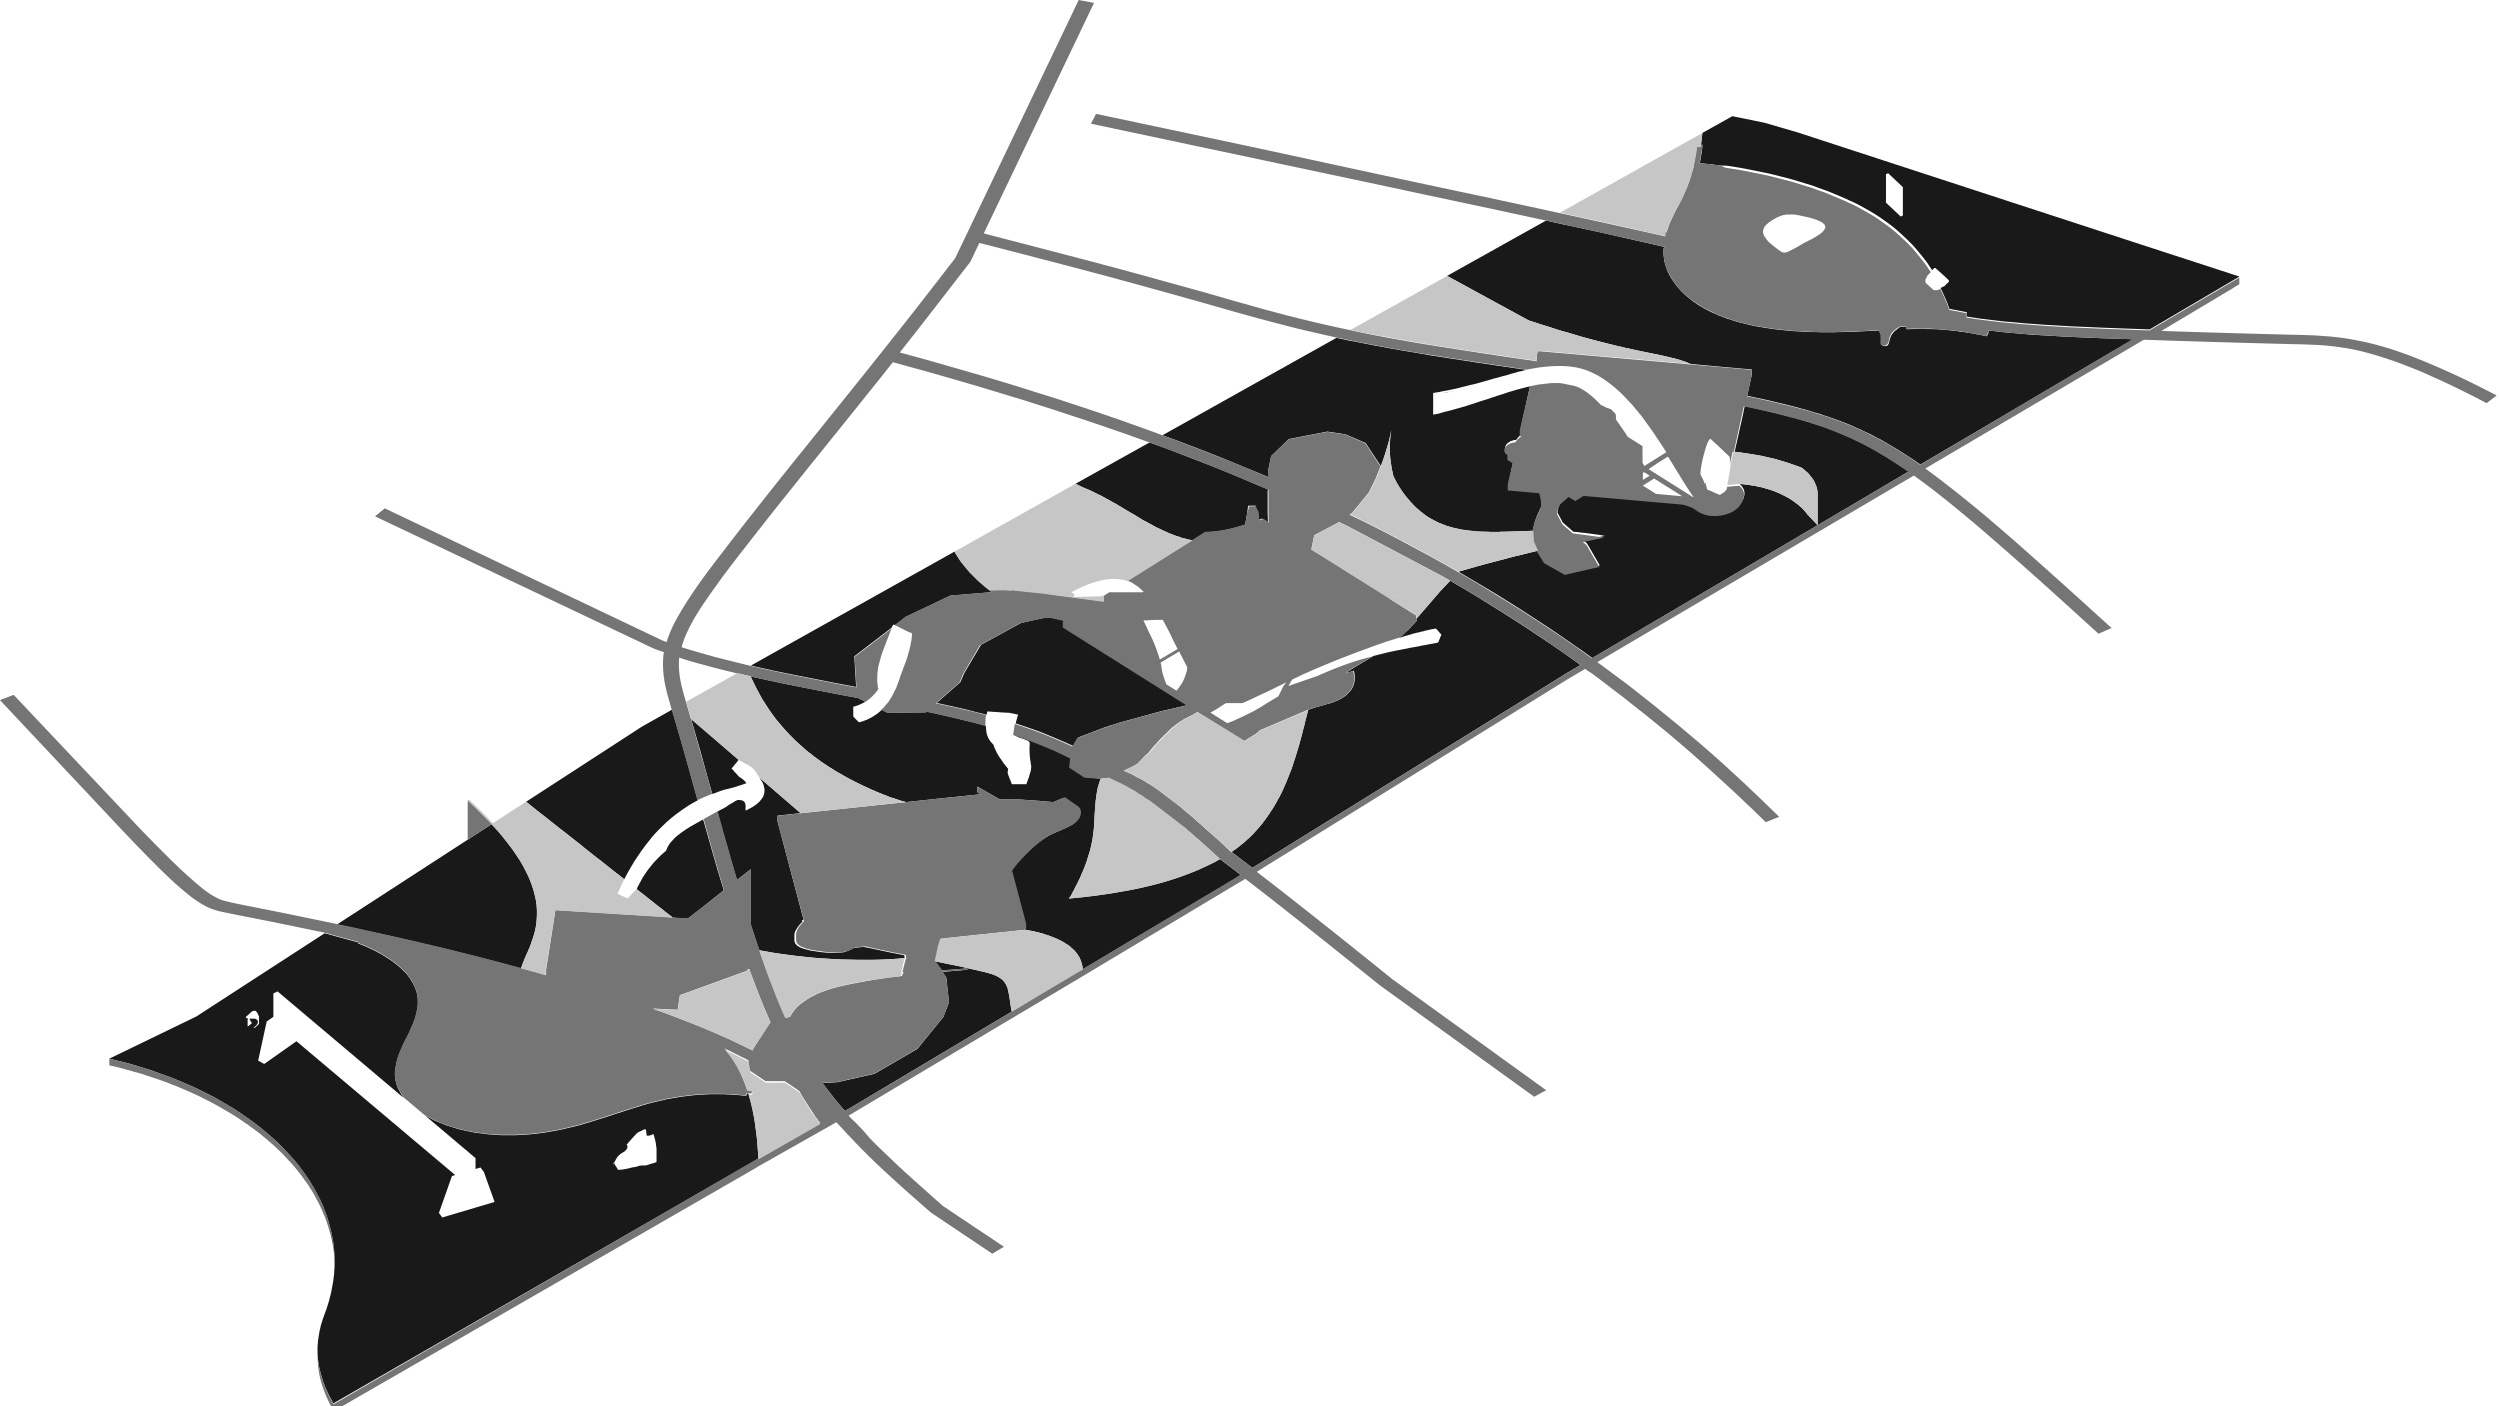
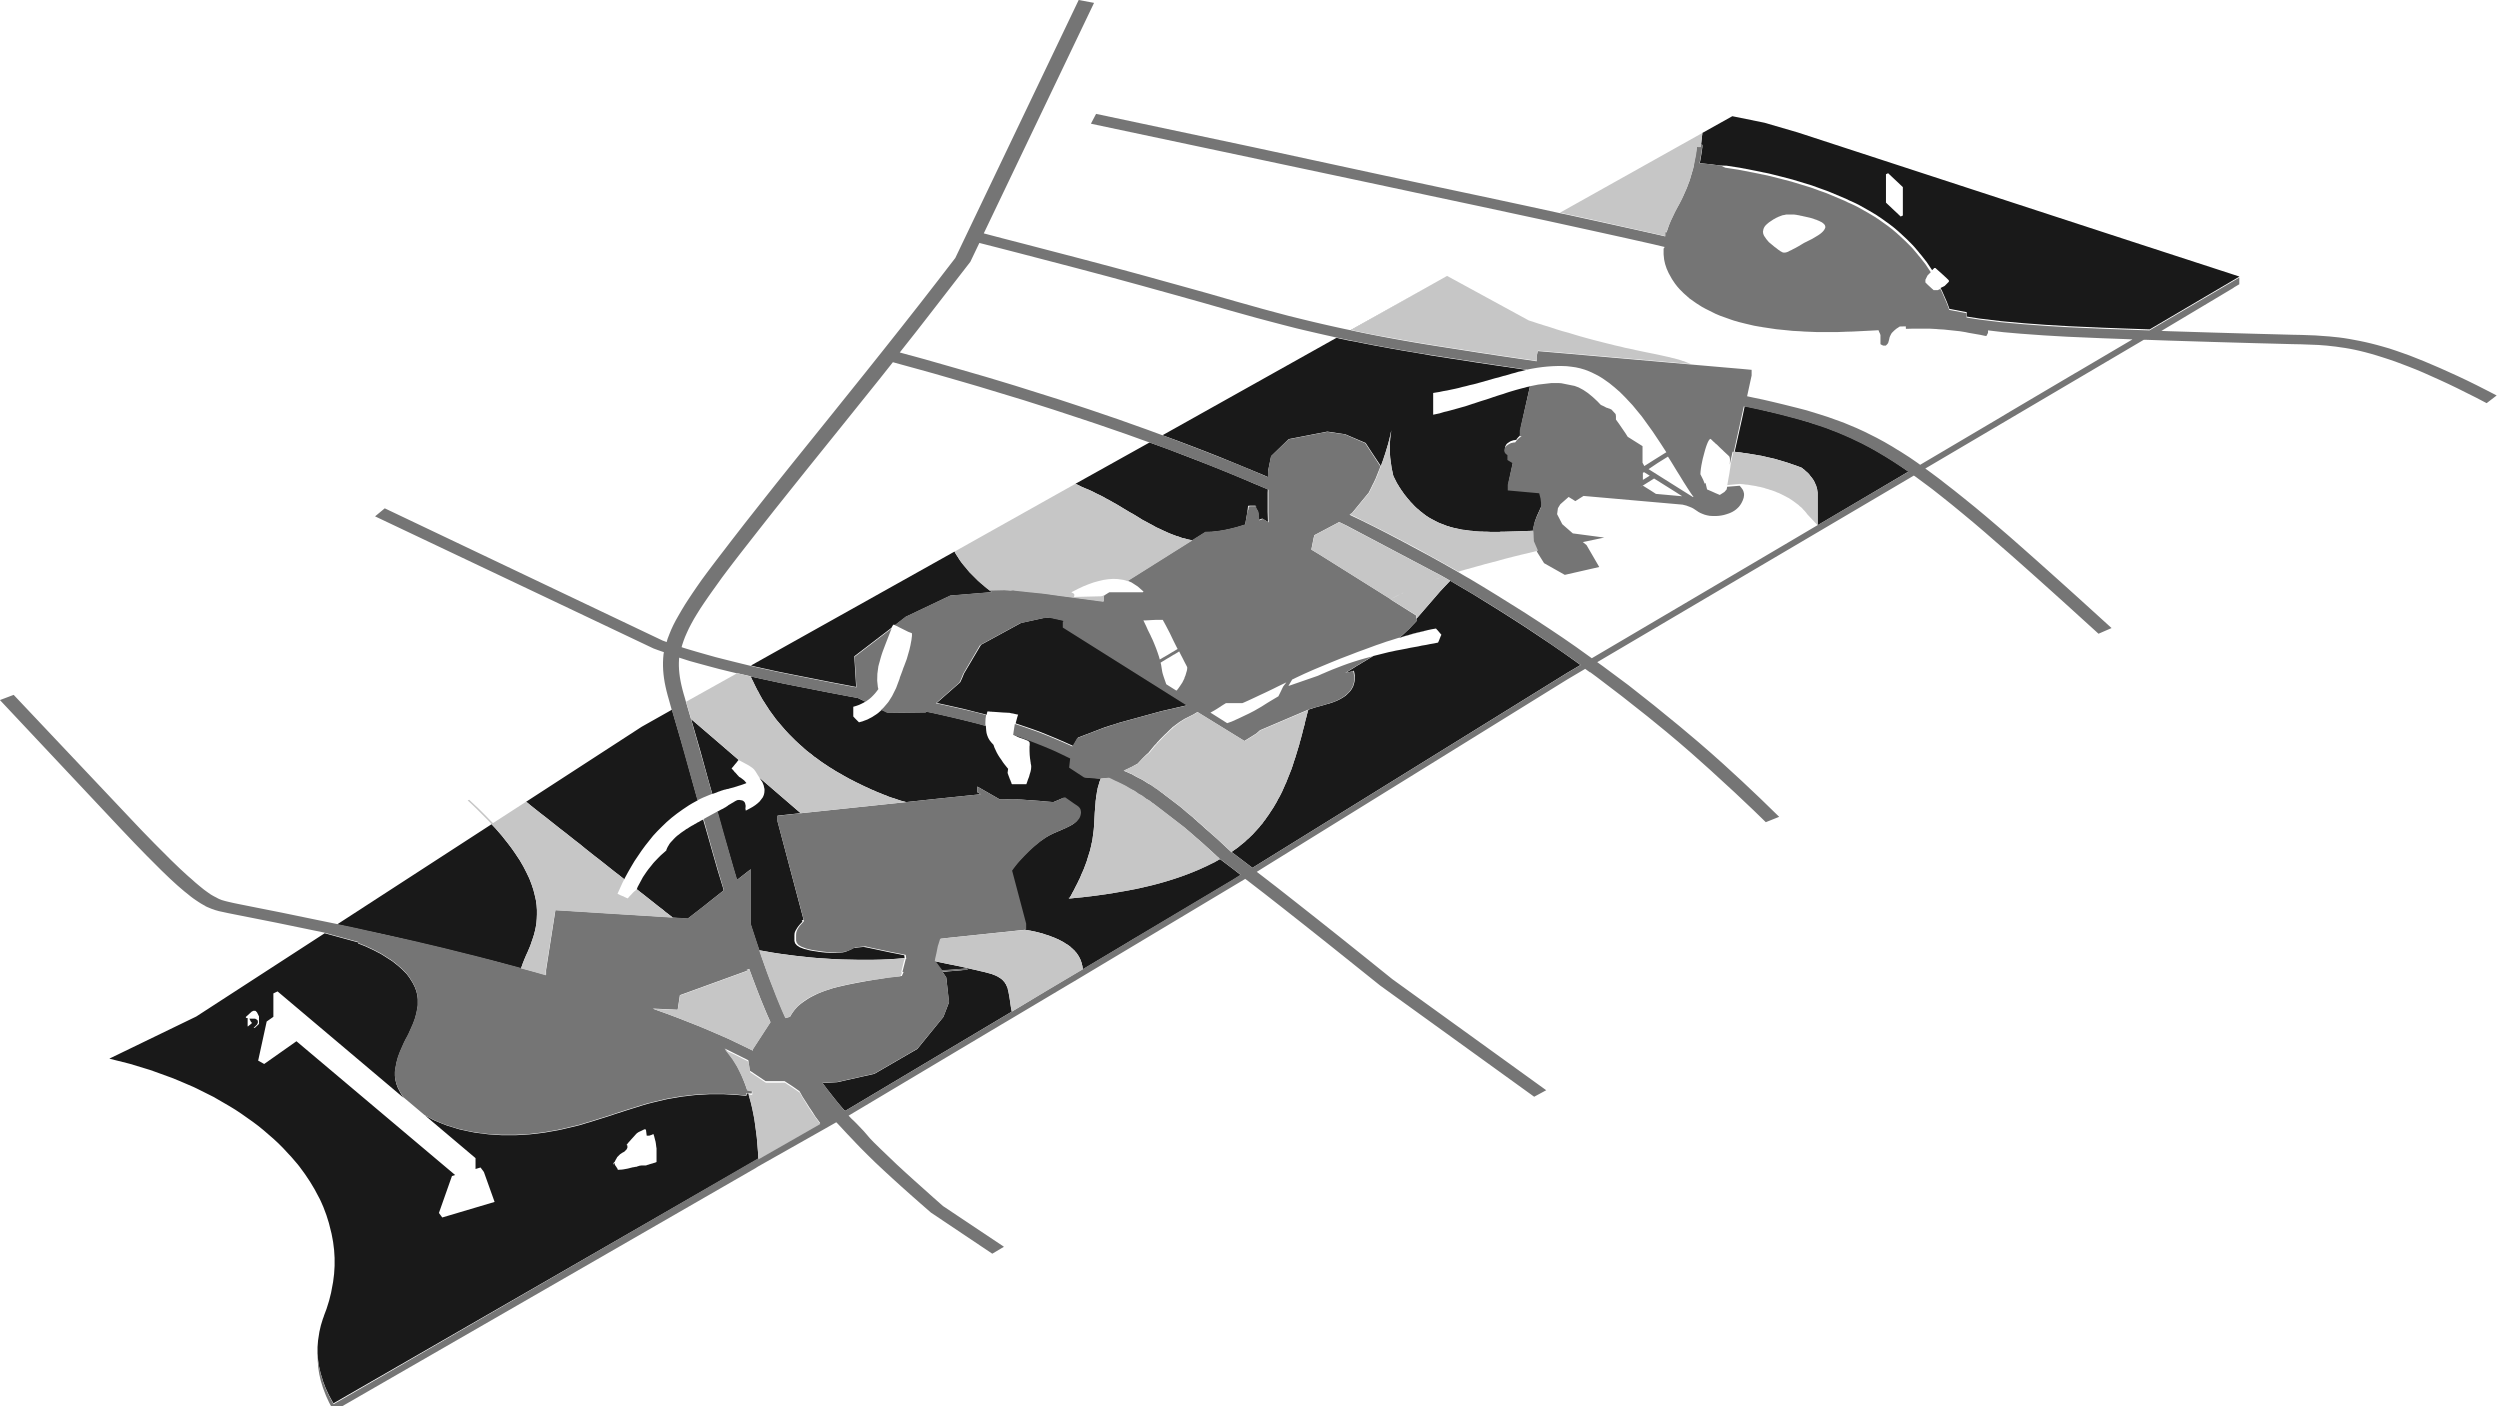
<svg xmlns="http://www.w3.org/2000/svg" xml:space="preserve" x="0" y="0" version="1.1" viewBox="0 0 1495.1 841">
  <path d="m1016.5 97.6.4-1.8.3-1.8.3-1.8.3-1.8.2-1.8.1-.6v-1.4l-.8-.1.8-7 17.9-10 19.2 3.9 19.9 5.8 48.4 15.8 152.2 49.7 63.6 20.7-53.7 31.6-14.2-.5-13.6-.5-6.8-.3-6.8-.3-6.8-.3-6.8-.4-6.8-.4-6.8-.5-6.8-.5-3.3-.3-3.3-.3-3.3-.3-3.3-.3-3.3-.4-3.3-.4-3.3-.4-3.3-.4-3.2-.5-3.2-.5-1.2-.2v-2.6l-10.4-2-.3-1-.6-1.6-.6-1.6-.7-1.6-.7-1.6-.7-1.6-.7-1.6-.6-1.2-.4-.7h.1l.2-.1.2-.1.2-.1.2-.1.2-.1.2-.1.2-.1.2-.1.2-.1.2-.1.2-.1.2-.1.1-.1.1-.1.1-.1.1-.1.1-.1.1-.1.1-.1.1-.1.1-.1.1-.1.1-.1.1-.1.1-.1.1-.1.1-.1.1-.1.1-.1.1-.1.1-.1.1-.1.1-.1.1-.1.1-.1.1-.1h.1v-.9l-.1-.1-.1-.1-.1-.1-.1-.1-.1-.1-.1-.1-.1-.1-.1-.1-.1-.1-.1-.1-.1-.1-.1-.1-.1-.1-.1-.1-2.4-2.2-3.8-3.4-.1-.1-.1-.1-.1-.1-.1-.1h-.7l-.1.1-.1.1-.1.1-.1.1-.1.1-.1.1-.1.1-.2.2-.1.1-.2.2-.1.1-.2-.3-1-1.5-1-1.5-1-1.5-1.1-1.4-1.1-1.4-1.1-1.4-1.2-1.4-.2-.3-.5-.6-1.1-1.3-1.1-1.3-1.1-1.2-1.2-1.2-1.2-1.2-1.2-1.2-1.3-1.2-1.3-1.2-.7-.7-.6-.5-1.2-1.1-1.3-1.1-1.3-1.1-1.3-1-1.3-1-1.4-1-1.4-1-1.4-1-1.4-1-1.1-.7-.7-.5-1.5-.9-1.5-.9-1.5-.9-1.6-.9-1.6-.9-1.6-.9-1.6-.9-1.6-.8-1.7-.8-1.6-.7-.9-.4-1.8-.9-1.9-.8-1.9-.8-1.9-.8-1.9-.8-1.9-.8-2-.8-2-.7-1.4-.5-1.1-.4-2.2-.8-2.2-.8-2.3-.7-2.3-.7-2.3-.7-2.3-.7-2.3-.7-2.3-.6-2.3-.6-2.3-.6-2.4-.6-2.4-.6-2.4-.6-2.4-.5-1.1-.2-1.3-.3-2.5-.5-2.5-.5-2.6-.5-2.6-.5-2.6-.5-2.6-.4-2.6-.4-2.6-.4-3.6-.1-2.4-.3-1-.1-2-.3-2-.2-2-.2-2-.2-1.1-.1m111.4 6.6v17l8.8 8.3 1.3-.6v-17l-8.8-8.3-1.3.6zM65.4 633.1l.7.2 2.4.6 2.4.6 2.4.6 2.4.6 2.3.6 2.3.7 2.3.7 2.3.7 2.3.7 2.3.7 2.3.8 2.2.8 2.2.8 2.2.8 2.2.8 2.2.8 2.2.9 2.2.9 2.1.9 2.1.9 2.1.9 2.1.9 2.1 1 2 1 2 1 2 1 2 1 2 1 1.9 1.1 1.9 1.1 1.9 1.1 1.9 1.1 1.9 1.1 1.8 1.1 1.8 1.1 1.8 1.2 1.8 1.2 1.7 1.2 1.7 1.2 1.7 1.2 1.7 1.2 1.6 1.2 1.6 1.2 1.6 1.3 1.6 1.3 1.5 1.3 1.5 1.3 1.5 1.3 1.5 1.3 1.4 1.3 1.4 1.3 1.4 1.4 1.4 1.4 1.3 1.4 1.3 1.4 1.3 1.4 1.3 1.4 1.2 1.4 1.2 1.4 1.2 1.4 1.1 1.4 1.1 1.5 1.1 1.5 1.1 1.5 1 1.5 1 1.5 1 1.5.9 1.5.9 1.5.9 1.5.8 1.5.8 1.5.8 1.5.8 1.5.7 1.5.7 1.6.7 1.6.6 1.6.6 1.6.6 1.6.5 1.6.5 1.6.5 1.6.4 1.6.4 1.6.4 1.6.4 1.6.3 1.6.3 1.6.3 1.6.2 1.6.2 1.6.2 1.6.1 1.6.1 1.6.1 1.6v4.8l-.1 1.6-.1 1.6-.1 1.6-.2 1.6-.2 1.6-.2 1.6-.3 1.6-.3 1.6-.3 1.6-.3 1.6-.4 1.6-.4 1.6-.4 1.6-.5 1.6-.5 1.6-.5 1.6-.6 1.6-.6 1.6-.3.8-.2.7-.5 1.3-.4 1.3-.4 1.3-.4 1.3-.3 1.3-.3 1.3-.3 1.3-.2 1.3-.2 1.3-.2 1.3-.2 1.3-.1 1.3-.1 1.3-.1 1.3v3.9l.1 1.3.1 1.3.1 1.3.2 1.3.2 1.3.2 1.3.3 1.3.3 1.3.3 1.3.4 1.3.4 1.3.4 1.3.4 1.3.5 1.3.5 1.3.5 1.3.6 1.3.6 1.3.6 1.3.7 1.3.7 1.3.7 1.3.7 1.2L453.5 693v-.5l-.1-2.6-.2-2.6-.2-2.5-.2-2.4-.2-2.4-.3-2.3-.3-2.3-.3-2.2-.3-2.2-.3-2.1-.4-2.1-.8-4-.9-3.8-1-3.6-.4-1.4-.9-.1-.4 1.5-2-.2-1.8-.2-.9-.1-1.7-.1-1.7-.1-1.7-.1-1.7-.1-1.7-.1h-8.9l-1.7.1-1.7.1-1.7.1-1.7.1-1.7.1-1.7.2-1.7.2-1.7.2-1.7.2-1.7.2-1.7.3-1.7.3-1.7.3-1.7.3-1.7.3-.3.1-1 .2-2.1.5-2.1.5-2.1.5-2 .5-2 .5-2 .6-2 .6-.8.3-1.7.5-3.5 1.1-3.5 1.1-3.4 1.1-3.4 1.1-.2.1-3.4 1.1-3.5 1.1-3.5 1.1-3.5 1.1-1.8.5-.6.2-2 .6-2 .6-2.1.5-2.1.5-2.1.5-2.1.5-2.1.5-1.1.2-.8.2-1.7.3-1.7.3-1.7.3-1.7.3-1.7.3-1.7.2-1.7.2-1.7.2-1.7.2-1.7.2-1.7.1-1.7.1-1.7.1-1.7.1-1.7.1h-8.1l-1.6-.1-1.6-.1-1.6-.1-1.6-.1-1.6-.1-1.6-.2-1.6-.2-1.6-.2-1.6-.2-1.6-.2-1.5-.3-1.5-.3-1.5-.3-.8-.2-1-.2-1.4-.3-1.4-.3-1.4-.4-1.3-.4-1.3-.4-1.3-.4-1.3-.4-1.3-.4-1.3-.5-1.3-.5-1.2-.5-1.2-.5-1.2-.5-1.2-.5-1.2-.6-1.1-.6-1.1-.6-.6-.3-1.1-.6-.7-.4 30.3 25.6v6.5l3-.9 2 2.7 6.4 17.9-31.3 9.3-2-2.7 7.8-22.1 1.9-.6-94.9-80-19.3 13.6-3.6-2 5.1-23.4 4-2.8v-14l2.5-1.2 75.8 64-.2-.2-.6-.7-.5-.8-.5-.8-.5-.8-.4-.8-.4-.8-.2-.4-.1-.1-.4-.8-.3-.8-.3-.8-.3-.8-.2-.8-.2-.8-.2-.8-.1-.8-.1-.8-.1-.8v-2.4l.1-.8.1-.8.1-.4v-.1l.2-1.1.2-1.1.2-1.1.3-1.1.3-1.1.3-1.1.4-1.1.4-1.1.2-.5.3-.8.8-1.8.8-1.8.8-1.8.9-1.8.5-.9.5-.9.9-1.8.8-1.8.8-1.8.8-1.8.3-.8.2-.5.4-1.1.4-1.1.3-1.1.3-1.1.3-1.1.2-1.1.2-1.1.2-1.1v-.1l.1-.4.1-.9v-3.6l-.1-.9-.1-.8-.1-.8-.2-.8-.2-.8-.2-.8-.3-.8-.3-.8-.3-.8-.4-.8-.4-.8-.4-.8-.5-.8-.5-.8-.5-.8-.5-.8-.6-.8-.6-.8-.6-.8-.7-.7-.7-.7-.7-.7-.7-.7-.8-.7-.1-.1-.5-.4-.9-.8-1-.8-1-.8-1-.8-1-.7-1.1-.7-1.1-.7-1.1-.7-1.1-.7-1.1-.7-1.2-.7-1.2-.6-.8-.4-.7-.4-1.4-.7-1.5-.7-1.5-.7-1.5-.7-1.5-.6-1.5-.6-1.6-.6.5-.5-20.4-5.6-76.8 49.8-52 25.2m81.6-24.8v-.1l3.3-3 .1-.1.1-.1.2-.1.2-.1.2-.1.2-.1.2-.1h1.2l.2.1.1.1.1.1.1.1.1.1.1.1.1.1.1.1.1.1.1.2.1.2.1.2.1.2.1.2.1.2.1.2.1.2.1.2.1.2.1.2.1.2v4.5l-.1.1-.1.1-.1.1-.1.1-.1.1-1.4 1.3-.2.2-.1.1-.1.1-.1.1-.2.1h-.6l.2-.2.3-.3.1-.1.2-.2.2-.2.5-.5.1-.1.1-.1.1-.1.1-.1.1-.1.1-.2.1-.2.1-.2.1-.2.1-.2v-1.3l-.1-.1-.1-.1-.1-.1-.1-.1-.1-.1-.1-.1-.1-.1-.1-.1-.2-.1-.2-.1-.2-.1-.2-.1h-3.4v.1l.1.2.1.2.1.2.1.2.1.2.1.2.1.2.1.2.1.2.1.1.1.1.1.1.1.1.1.1.1.1h.1l-.9.8-.6.5-.3.2-.8.7v-.1l-.1-.2v-4.8h-.7l-.1-.1-.1-.1-.1-.1-.1-.2-.1-.1.1.1m219.7 88.2v-.3l.1-.3.1-.2v-.2l.1-.1.1-.1.1-.1.1-.1.1-.1.1-.1.1-.1.1-.2.1-.2.1-.2.3-.6.3-.5.3-.5.3-.6.2-.2.2-.2.2-.2.2-.2.1-.1.1-.1.1-.1.1-.1.1-.1.1-.1.1-.1.1-.1.1-.1.1-.1.2-.1.3-.2.3-.2.3-.2.3-.2.2-.1.2-.1.2-.1.2-.1.2-.1.2-.2.2-.2.2-.2.2-.2.2-.2.2-.2.2-.2.1-.2.1-.2.1-.2.1-.2.1-.2v-1.3l-.1-.1-.2-.1-.1-.1-.1-.1 1.1-1.4 1.1-1.2.6-.7 1.1-1.2.9-1 .8-.9.1-.1.1-.1.1-.1.1-.1.1-.1.1-.1.1-.1.2-.1.2-.1.1-.1.1-.1.2-.1.2-.1.2-.1.2-.1.2-.1.2-.1.2-.1h.1l.2-.1.2-.1.2-.1.2-.1.2-.1.2-.1.2-.1.2-.1.2-.1.2-.1.1-.1h.8l.3.4.1.8.1.8.1.8.1.8v.2h1.5l.3-.1.3-.1.3-.1.3-.1.3-.1.3-.1.3-.2.3-.2.1.1.1.1.2.6.2.6.2.8.1.4.1.4.1.4.1.4.2.7.1.6.1.6.1.8.1.8v.1l.1.6.1.6v8.1l-.1.1-.2.1-.5.2-.3.1-.4.1-.9.3-.4.1-.7.2-.7.2-.5.2-.4.1-.4.1-.3.1-.2.1-.2.1h-2.9l-.2.1h-.7l-.2.1-.2.1h-.1l-.3.1h-.2l-.2.1-.3.1-.2.1-.3.1h-.4l-.4.1h-.1l-.5.1-.5.1h-.2l-.5.1-.7.2h-.1l-.7.2-.4.1-.4.1-.9.2h-.1l-1.1.2-.5.1-.7.1-.9.1h-.5l-1 .1h-.6v-.2l-.1-.3-.2-.4-.2-.3-.1-.1-.2-.4-.3-.4-.3-.4-.2-.4-.2-.4-.1-.4-.1-.5-.7 1.1zM294 492.9l-92.5 60 1.5.3 7.6 1.6 4.6 1 3.5.8 8.6 1.8 8.9 2 9.4 2.2 9.8 2.3 10.1 2.4 10.4 2.6 10.8 2.7 11 2.8 11.3 3.1 2.6.7v-.1l1.1-3.1.4-1 .5-1.3.6-1.3.2-.6 1.2-2.6 1.6-3.8.7-2.1.7-2 .7-2.2.6-2.3.5-2.3.4-2.5.2-2.5.1-2.6v-2.7l-.2-2.9-.4-2.9-.7-3.1-.8-3.1-1.1-3.3-1.3-3.4-1.7-3.6-1.9-3.7-2.2-3.8-1.3-1.9-1.3-2-1.4-2-1.5-2.1-1.6-2.1-1.7-2.1-1.7-2.2-1.9-2.2-2-2.3-2.1-2.2zm20-13 .7-.4 2.9 2.4 2.9 2.3 2.9 2.3 3 2.3 2.9 2.3 2.9 2.3 2.9 2.3 3 2.3 2.9 2.3 2.9 2.3 3 2.3 2.9 2.4 2.9 2.3 2.9 2.3 3 2.3 2.9 2.3 2.9 2.3 2.9 2.3 3 2.3 2.9 2.3.1.2.6-1.2 1.8-3.3 1.9-3.3 1.9-3.2 2.1-3.1 2.1-3.1 2.2-3 2.3-2.9 2.4-3 2.5-2.7 2.8-2.8 2.8-2.7 3-2.6 3.2-2.5 3.5-2.5 3.6-2.4 2-1.2 2-1.1 1.3-.7-2.8-10-5-18.1-2.4-8.3-2.2-7.5-3-10.3-18.1 10.2zm66.8 51.9 1.1.8v.1l3 2.3 2.4 1.9.5.4 2.9 2.3 2.9 2.3 3 2.3 1.4 1.2.8.6.7.5 2.9 2.3 8.9.6 10.7-8.3.3-.3 10.5-8.3-.3-1.2-3.3-10.8-3.1-10.8-3-10.6-2.6-9-.3.2-.7.3-.7.4-.8.5-.9.4-.9.6-1 .5-.4.3-1 .5-1 .6-.8.5-.7.5-.8.4-.7.5-1.3.9-1.3.9-1.1.9-1.1.8-1 .9-1 1-.9 1-.3.3-1 1.1-.5.7-.4.7-.5.8-.4.8-.1.1v.2l-.1.1v.2l-.1.1-.1.2v.1l-.1.2v.3l-3.3 2.9-1.5 1.5-2.3 2.4-.8.9-.7.9-2.1 2.6-1.1 1.5-1.9 2.8-.5.8-.2.4-2.8 5.2-.2.6zm61.1-77.2L413.3 430l1 3.4 2.2 7.6 2.4 8.3 5 18.2 2.1 7.3.4-.1 2-.7.7-.3.7-.3.7-.2.7-.3.7-.2.6-.2.6-.2.6-.1h.1l.1-.1h.2l.6-.2.8-.1.6-.2.7-.2.8-.2.8-.2.7-.2.6-.2.7-.2.9-.3.6-.2.7-.2.6-.2.6-.2.6-.2.5-.2.6-.2.5-.2.4-.2-1.4-1.6-1.3-1-.8-.6-.9-.5-.5-.6-.1-.1-.4-.4-.1-.1-.1-.1-.1-.2-.4-.4-.4-.5-.5-.4-.4-.5v-.1l-.4-.4-.4-.5-.1-.1-.2-.1-.2-.3-.1-.1-.1-.1.3-.4.4-.4 1.2-1.5.5-.6.3-.3.3-.4.3-.4.3-.4.6-.7zm-13 30.8.6 2 2.9 10.5 3.1 10.6 3.1 10.8 2.1 7 8.2-6.4v32.9l1.3 4 1.7 5.2 1.7 5.1.4 1.2 3.5.6 4.5.8 4.6.7 4.5.6 4.6.6 4.6.5 4.6.5 4.6.4 4.7.3 4.6.3 4.7.2 4.7.1 4.6.1h9.4l4.6-.1 4.7-.2 4.6-.3 4.6-.4h.3l-.2-1.7-2.9-.6-6.1-1.2-6.1-1.3-6.1-1.3-3.1-.6-6 .6-1.6.9-1.1.5-2.2.9-.7.2-1.1.2h-.1l-3.8.2h-4l-2.1-.1-2-.2-2.4-.3-.5-.1-2.7-.4-1.7-.3-1.3-.3-.6-.2-1.7-.4-2.6-1-1.7-1.1-1.1-1.3-.4-1.4v-3.4l.1-1.2.1-.4.3-.8.5-.9.8-1.3.5-.7.9-1.1.9-1 .2-.2.4-.4v-.9h-.4v-.1l.5-.1h.3l.1-.1h.3L465 491.2v-3.4l13.8-1.5-24.6-21.2 1.2 1.9.3.4.4.7.2.6.3.7.2.6.1.7.2.7.1.7v.7l-.1 1.3-.3 1.3-.6 1.4-.9 1.2-1 1.3-1.2 1.1-1.4 1.1-1.5 1-1.6.9-2.6 1.4v-.2l-.1-.2v-.4l-.1-.2v-.7l.1-.4v-1l-.1-.4-.1-.5-.1-.4-.2-.5-.4-.5-.5-.4-.3-.2-.4-.1-.4-.1-.6-.1-.6-.1h-.3l-.9.1h-.1l-.4.2-.4.2-.4.2-.3.2-.4.2-.4.3-.2.1-.2.1-.3.2-.3.1-.2.2-.4.2-.3.2-.4.2-.3.2-.4.2-.3.3-.3.2-.3.2-.3.2-.3.2-.3.2-.4.2-.2.1-.3.2-.2.1-.3.2-.2.1-.9.4-.9.5-1.4.8zm20-80.9.6 1.3.9 1.8.9 1.9.9 1.8.8 1.6.5.8.8 1.6.9 1.6.9 1.6 1 1.5 1 1.6 1 1.5 1 1.6 1.1 1.5 1.1 1.5.8 1.1.5.7 1.1 1.4 1.2 1.4 1.1 1.3 1.2 1.4 1.2 1.4 1.2 1.3 1.3 1.4 1.3 1.3.8.8.6.6 1.2 1.2 1.3 1.2 1.3 1.2 1.4 1.2 1.3 1.2 1.4 1.2 1.4 1.1 1.5 1.1 1.4 1.2.4.3.8.5 1.6 1.2 1.5 1.1 1.6 1.1 1.7 1.1 1.6 1.1 1.7 1 1.7 1.1 1.7 1 1.8 1 1.7 1 1.8 1 1.8 1 1.8.9 1.9 1 1.9.9 1.8.9 1.9.9 2 .9 1.9.9 1.1.4.8.4 1.6.7 1.6.6 1.6.7 1.7.6 1.6.7 1.7.6 1.7.5 1.7.6 1.2.4.6.2 1.3.4 1.3.3 1 .3 16.7-1.8 28-2.9-2.1-1.2v-3.4l12.9 7.4.6.3h1.7l2.8-.1 2.7.1h2.8l2.7.1 2.8.2 2.9.2 2.8.2 2.8.2 2.7.3 2.8.2 2.5.2.9-.4 1.5-.6 1.6-.7.2-.1.5-.2.8-.3h.1l.5-.2h.4l.9.7 2 1.4 1 .7 2 1.4.2.2.9.6.9.7.6.7.5.9.2.8.1.9-.1.9-.2.9-.3.9-.4.8-.6.8-.6.8-.8.7-.9.7-.9.6-2.1 1.1-2.3 1.1-2.3 1-2.3 1-2.3 1-2.2 1.1-2.1 1.2-1.9 1.3-1.9 1.3-1.7 1.4-1.7 1.4-1.6 1.4-1.6 1.5-1.5 1.5-1.5 1.5-1.4 1.5-1.4 1.5-1.3 1.5-1.3 1.6-1.2 1.6-.8 1.1 8.4 31.6.1.2v3.4l.9.1 1.2.2 1.2.2 1.2.3 1.2.2 1.2.3 1.2.3 1.1.3 1.2.3 1.1.4.6.2.3.1 1.1.3 1.1.4 1 .4 1.1.4 1 .4 1.1.5 1 .4.9.5 1 .5.5.3.3.1.8.5.7.5.7.4h.1l.7.5.7.5.7.5.6.6.6.5.6.6.6.5.5.6.5.6.3.3.1.1.4.6.4.6.4.6.4.7.3.6.3.6.3.7.1.3v.1l.3.7.2.8.2.8.2.7.1.8.1.8.1.4 25.3-15.1 4.6-2.8 4-2.3 55.9-33.3 4.6-2.9-4.2-3.3-8.2-6.2-.6.3-1.4.8-1.4.8-1.5.7-1.5.8-.7.3-1 .5-1.7.8-1.6.7-1.8.8-1.7.7-1.7.7-1.8.7-1.8.7-1.8.7-1.8.6-1.8.6-1.8.6-1.9.6-1.9.6-1.9.6-1.9.5-.9.3-1.6.4-2.2.6-2.1.5-2.2.5-2.1.5-2.2.5-2.2.5-2.2.4-1.1.2-1 .2-2.6.5-2.6.4-2.6.5-2.6.4-2.6.4-2.7.4-1.3.2-2.3.3-2.4.3-2.5.3-2.5.3-2.5.3-2.5.2-2.5.3-1.2.1h-.1l-.1-.4h.4l.2-.3.8-1.3.7-1.4.8-1.4.4-.8.9-1.8.9-1.7.8-1.7.9-1.8.7-1.8.8-1.7.2-.6.4-.8.6-1.6.6-1.6.6-1.6.5-1.7.5-1.6.5-1.6.5-1.6.4-1.7.4-1.6.1-.8.2-.7.3-1.5.2-1.5.2-1.5.2-1.5.2-1.6.1-1.2.2-2.6.1-2.5.1-1.9.1-2 .2-2.5.2-2.5.1-1.3v-.4l.2-1.4.1-1.4.3-1.4.2-1.4.3-1.4.1-.7v-.1l.3-1 .3-1 .3-1.1.3-1 .4-1 .3-.8-9.3-.8-9-5.9v-.2l.6-5.4-2.6-1.4-3.3-1.5-3.5-1.6-3.5-1.5-3.7-1.6-3.7-1.5-3.9-1.5-4.1-1.4-4.1-1.5-1.7-.6v.3l1.7 1 .4.2 1.2.5 1.2.4 1.2.4 1 .4 1 .4.7.3.8.8.1.8v.9l-.1.9v2.6l.1 2.4.2 2.1.2 1.2v.5l.1.1v.5l.1.1v.6l.1.4.1.4v.2l.1.4v.6l-.1 1.4-.3 1.5-.5 1.6-.4 1.5-.6 1.5-.5 1.5-.5 1.4h-8.6v-.1l-.2-.2-.2-.3v-.4l-.1-.2v-.1h-.1v-.1l-.1-.2v-.1l-.1-.1v-.2h-.1v-.2l-.1-.3-.1-.2-.1-.1-.2-.5v-.1l-.2-.5-.1-.3-.1-.3-.1-.1v-.2l-.1-.1v-.2l-.2-.3v-.2l-.1-.2-.1-.3v-.1l-.2-.4v-.3l.3-2.3-.6-.7-.8-1-.8-1-.9-1.2-.9-1.4-1-1.4-.9-1.4-.9-1.6-.7-1.5-.7-1.5-.5-1.5v-.1h-.1v-.1l-1.2-1.3-1.1-1.4-.8-1.4-.6-1.5-.4-1.4-.2-1.4-.1-1.3-.1-1.4v-.2l-4.5-1.3-5.2-1.3-5.3-1.3-5.4-1.3-5.7-1.3-5.8-1.3-3.5-.7-.5.4-22.6.3-3.7-1.8-.7.6-.7.6-.8.7-.8.6-.9.6-.8.5-.9.6-.9.5-1 .5-.9.5-1 .4-1.1.4-1 .4-1.1.3-1.1.3-2.3-2.3-1.1-1.2v-5.8l1.7-.5 1.7-.6 1.5-.7 1.6-.8.7-.5-4.5-2.2-5.5-1-13.1-2.5-13.2-2.6-6.6-1.3-6.5-1.3-6.5-1.4-6.5-1.4zm.2-6.5 2.8.7 6.3 1.4 6.4 1.4 6.4 1.3 6.5 1.3 6.6 1.3 13.1 2.6 13.1 2.5 1.7.3-1.1-18.1v-.2l22.2-17 .2-.4.3-.5.2-.4.3-.4.3-.2.2-.1.2.1.5.3 6.2-4.8.2-.2 26.7-12.7 24.5-2h.3l-.8-.7-2-1.5-1.8-1.5-1.9-1.6-1.8-1.6-1.7-1.7-1.7-1.7-1.7-1.7-1.5-1.8-1.5-1.8-1.5-1.8-1.3-1.8-.6-.9-.6-1-.6-.9-.6-.9-.5-1-.3-.4zm42.8 249.7 2.6 3.5 3 3.8 3 3.8 3.3 3.9 1.5 1.7 1.3-.7 49.3-29.4 49.2-29.3-.5-2.4-.6-4.2-.3-2-.1-.6-.2-1-.2-1.1-.2-1-.3-1.1v-.3l-.2-.6-.2-.5-.3-.6-.2-.5-.3-.6-.4-.5-.3-.6-.2-.2-.2-.2-.3-.4-.4-.4-.4-.4-.4-.3-.5-.4-.5-.3-.5-.3-.5-.4-.5-.2-.6-.3-.6-.3-.6-.2-.3-.1-.4-.2-.8-.3-.8-.2-.6-.2-.8-.2-1.8-.5-1.7-.4-1.8-.4-.3-.1-1.7-.4-3.2-.7-3.3-.8-3.3-.7-3.3-.7-2.1-.4-2.9-.6-5.7-1.2-.8-.1h-.1l4.1 5.4 5.2-.3 10-.8v.1h.1l.1.5v.1l-1.3.1-1.2.1-1.3.2-1.2.1-1.3.1-1.2.1-1.3.1-1.3.1-1.2.1-1.3.2-1.2.1-.9.1 2.2 3.3 1.6 14.7v.2l-3.2 8.3-.1.3-.3.4-15.3 18.8-25.7 14.9-22.2 5zm82.3-239.6-14 12.3.6.1 5.9 1.3 5.8 1.3 5.6 1.3 5.4 1.4 5.3 1.3 1.2.4.5-2h1.1l.5.1h.9l.3.1h.7l1.5.1 1.4.1 2.8.2 4.1.2.2.1h.2l.2.1h.2l.4.1.8.1.8.2.9.2.9.2h.5l-.5 1.5-.4 1.5-.4 1.5-.2.8.9.3 4.4 1.5 4.4 1.5 4.2 1.5 4 1.6 3.9 1.6 3.8 1.6 3.7 1.6 3.6 1.6 1.5.7 2.9-5 15.9-6.1.4-.1 2.7-.9 2.7-.8 2.7-.9 1.4-.4 24-6.6 15.7-3.6-74.1-46.7v-3.3l.8-.5-1.6-.4-1.9-.4-1.8-.4-1.9-.4-1.8-.4h-.1l-3.4.3-13.7 3-24 13.1-10.3 17.4v.1l-.8 2-.9 2-.5 1v.1zm69-118.8 3.4 1.7 2.3 1 2.2.9 2.2 1 2.1 1.1 2.1 1 2.2 1.1 1.9 1.1 2.1 1.1 2.1 1.2 2 1.1 3.8 2.3 2 1.2 2 1.2 2 1.1 2 1.2 3.7 2.3 2.1 1.1 2 1.1 2.1 1.1 1.9 1.1 2.2 1 2.1 1 3.1 1.4 1.2.5 1.3.5 2.1.8 1.4.4 2.1.8 1.4.3 2.2.6 2.6.5v.1l7.9-5 3.7-.1 3.7-.4 3.8-.6 3.6-.8 3.6-.9 3.3-1 1.9-.6.2-.8.3-1.8.3-1.7.3-1.7.3-1.8.2-1.7.2-1.8 1.3-.1h3.2v1.2l.5.6.4.7.3.8.3.9.1.8.1 2.3.1 1.2 2.2-.8 3.4 2.1-.2-6v-11.6l.1-2-8.4-3.5-8.4-3.6-8.5-3.5-8.4-3.4-8.5-3.3-8.6-3.3-8.5-3.3-8.6-3.1-2.8-1zm52-29 8.5 3.1 8.7 3.3 8.6 3.3 8.6 3.4 8.5 3.5 8.5 3.5 8.5 3.5 3.2 1.4.1-3.8 1.8-8.7 10.5-10.2 23.1-4.5 10.7 1.6 12.2 5.2 3.2 4.9 5.9 8.9v.1l.7-2 .7-1.9.2-.6.3-1 .7-2 .6-2 .6-2 .6-2 .5-2 .5-2 .4-2 .5-2v-.2l-.1.7-.2 1.5-.2 1.4-.2 1.5-.1 1.5-.1 1.4v5.8l.1 1.5.1 1.4.2 1.5.2 1.4.2 1.5.2 1.4.3 1.5.3 1.4.3 1.4.2.8.3.6.6 1.2.6 1.2.6 1.2.7 1.1.7 1.2.8 1.2.7 1.1.1.1.4.5.7 1.1.8 1 .8 1 .8 1 .9 1 .8 1 1 1 .9 1 .4.4.8.8.9.8.9.7.8.8 1 .7.7.6.4.3.8.6.8.6.8.5.9.6.9.5.9.5 1 .5.9.5 1 .5 1 .5 1 .4 1 .4 1.1.4 1 .4 1 .4.6.1 1.1.4 1.1.3 1.1.3 1.1.2 1.2.3 1.1.2 1.2.3 1.2.2h.5l.7.1 1.4.2 1.4.2 1.4.1 1.4.2 1.4.1 1.5.1h1.6l.9.1h1.9l1.9.1h5.7l.6-.1h1.7l3.4-.1 3.4-.1 2.9-.1 2.6-.1 3.4-.1 2.1-.1-.1-.8v-.2l1.1-4.7 1.2-3.2 2.9-6.4v-3.7l-.1-.8-.1-.8-.2-.9-.2-.8-.2-.9-.2-.8h-.1l-18.7-1.7v-3.4l2.8-12.9-3.1-2v-2.9l-.4-.3-.3-.2-.2-.2-.2-.3-.2-.2-.2-.4-.2-.3v-.3l-.1-.2v-1l.1-.3.2-.3.1-.3.2-.3.2-.3.4-.4.4-.3.3-.2.3-.2.3-.2.3-.2.4-.2.4-.2.5-.1.4-.2.4-.1.5-.1h.3l.4-.1h.5l.1-.1.2-.5.4-.4.3-.4.4-.4.4-.4.4-.4.5-.4.5-.4.6-.4-1.1-.1v-3.4L915 231l-.6.2-1.1.2-1.7.5-1.3.3-3.7 1-3.7 1.1-1.9.6-2 .7-2 .6-1.9.6-2.1.7-2 .7-2.1.7-2 .6-2.2.7-2.1.7-2.2.7-2.1.7-2.1.7-2.2.6-2.1.6-2.2.6-2.2.6-2.2.6-1.4.3-.7.2-2.3.7-3.8.8v-13l1.8-.3 1.9-.3 2.3-.5 2.4-.4 2.3-.5 2.4-.5 2.2-.5 2.2-.6 2.2-.5 2.2-.6 2.3-.5 2.2-.6 2.2-.6 2.1-.6 2.1-.6 2.1-.6 2.1-.6 2.1-.5 2-.6 1-.3 1-.2 2-.6 2-.6 2-.5 1.9-.6 2-.4 1.9-.5.9-.2-16.4-2.4-14-2.1-13.5-2.1-12.9-2-6.2-1.1-6-1-5.9-1-5.6-1-5.5-1-5.4-1-5.1-1-5-1-4.9-.9-4.8-1-2.4-.6zM737 509.2l-.5.3.4.3 8.3 6.3 3.8 2.9 188.4-116.7 7.8-4.6-1.8-1.3-3.9-2.8-3.8-2.7-7.8-5.4-7.8-5.2-7.8-5.2-7.9-5.1-7.9-5-7.9-4.9-7.9-4.9-8-4.7-5.4-3.2-2.5 2.6-3.4 3.6-3.2 3.7-3.2 3.7-3.2 3.7-3.2 3.7-1.5 1.7v1.5l-4.4 4.6-3.6 3.4-2.2 1.9 1.1-.3 2.1-.7 2.3-.6 2.2-.7 2.3-.6 2.2-.5 2.5-.6 2.4-.6 2.4-.5 2.3-.4h.1l.5.6.5.5 1 1.2.6.7.3.3.3.4-.2.5-.2.4-.2.5-.6 1.5-.4 1-.2.4-.1.2-.1.2-2.4.5-2.4.4-2.4.5-2.5.4-2.2.5-2.3.4-2.3.4-2.3.5-2.1.4-2.1.4-2.2.4-2.2.5-2 .4-2 .5-2 .5-2 .5-3.2.8-9.7 5.8-6.7 4.2h.3l1.5-.3 1.5-.4 1.4-.5.3 1.4.2 1.3v2.5l-.1 1.1-.2 1-.3 1-.3 1-.9 1.7-1.1 1.5-1.3 1.3-1.3 1.2-1.5 1-1.5.9-1.6.8-.8.4-.9.3-.9.4-.9.3-.9.3-.9.3-.9.2-1 .3-1 .3-1 .3-2.2.6-2.5.7-3 1-.8.3-.6 2.2-.6 2.4-.6 2.2-.3 1.6-.9 3.3-.8 3.2-.9 3.3-.5 1.6-.1.7-.8 2.6-.8 2.6-.8 2.7-.9 2.6-.4 1.3-.4 1.3-.7 2-.8 2-.8 2-.8 2-.8 2.1-.5 1-.4.9-.7 1.6-.7 1.6-.8 1.6-.8 1.6-.9 1.5-.8 1.6-.9 1.5-.9 1.6-1 1.5-1 1.5-1 1.6-1.1 1.5-.5.7-.4.6-.9 1.1-.8 1.2-1 1.1-.9 1.2-1 1.1-1 1.1-1 1.1-1 1.1-1.1 1-1.1 1.1-1.2 1-1.1 1.1-.6.5-1 .8-1.2 1-1.1.9-1.2.9-1.3.9z" fill="#191919" fill-rule="evenodd" clip-rule="evenodd" />
-   <path d="m865.4 165 48.8 26.6 4 1.3 1.8.6 3.5 1.1 3.6 1.1 3.6 1.2 3.6 1.1 3.7 1 3.6 1.1 3.7 1.1 3.6 1 3.7 1 2.3.6 1.6.4 3.1.8 3.2.8 3.2.8 2.8.7h.4l2.7.7 2.1.4 1.9.5 2.5.5 4.3.9 4.4.9 2 .4 2 .4 2.7.6 2.7.6 1.3.3.6.1 1.4.4 1.4.3 1.4.4 1.4.4 1.4.4.7.3.9.2 1 .4 1 .4.9.4 1 .4.4.1 19.5 1.8 11.5 1 5.3.4v3.4l-2.7 12.4 3.7.8 6.2 1.3 6 1.4 5.8 1.4 5.6 1.4 2.8.7 2.7.8 2.7.7 2.6.8 2.6.8 2.6.7 2.5.9 2.5.8 2.5.9 2.5.9 2.5.9 2.4.9 2.4 1 2.4 1 2.4 1.1 2.4 1 2.4 1.2 2.4 1.1 2.4 1.2 2.4 1.3 2.4 1.2 2.4 1.4 2.4 1.4 2.4 1.4 2.5 1.5 2.4 1.5 2.5 1.6 2.5 1.6 2.6 1.7 2.6 1.8 1.5 1 48-28.2 1-.6 2.5-1.5 2.6-1.5 38.6-22.8.9-.5 33.6-19.8-4.8-.2-13.7-.4-6.9-.3-6.9-.3-6.9-.3-6.9-.4-6.9-.4-7-.4-6.9-.6-3.4-.3-3.4-.3-3.5-.3-3.4-.4-3.4-.4-2.5-.3v1.6l-1 1.9-1.1-.2-2.3-.5-2.3-.4-2.4-.5-2.3-.4-1.1-.1-.9-.2-1.8-.3-1.9-.2-1.8-.3-1.9-.2-1.9-.2-1.8-.2-1.9-.2-1.9-.1-1.5-.1-.9-.1h-1.9l-2-.1h-1.9l-1.9-.1h-3.8l-1.6.1h-1.8l-3.5.1-.1-1.5-3.6.1-1.2.9-.4.3-.4.4-.6.4-.2.1-.2.2-.2.2-.2.2-.2.2-.2.2-.2.2-.2.2-.1.2-.2.2-.1.2-.2.2-.1.2-.2.2-.1.2-.1.2-.1.2-.1.2-.1.2-.1.2-.2.8-.1.1-.1.3-.1.5-.1.3-.1.5-.1.3-.1.4-.1.3-.1.4-.1.2v.2l-.1.1-.1.1v.2l-.1.1-.1.1-.1.1-.1.1-.1.1-.1.1-.1.1h-.1l-.2.1h-.1l-.1.1h-1l-.2-.1h-.2l-.2-.1h-.2l-.2-.1-.2-.1-.2-.1-.2-.1-.3-.1-.1-.1h-.1l.1-.2v-.7l.1-.3v-.7l.1-.3v-2.1l-.1-.3v-.6l-.1-.3v-.1l-.1-.3-.1-.3-.1-.3-.1-.3-.1-.2-.1-.2-.1-.2v-.1l-.1-.2-.2-.2-.1-.3-.1-.2v-.1l-3.6.1-4 .2-4 .2-4.1.2-4 .1-2 .1h-2.9l-2.5.1h-7.6l-2.6-.1h-2.5l-2.5-.1-2.6-.1-1.2-.1-1.5-.1-2.1-.1-2-.1-2-.2-2.1-.2-2-.2-2-.2-2-.2-2-.3-2-.3-2-.3-2-.3-.9-.2-.8-.1-1.7-.3-1.7-.3-1.7-.4-1.6-.4-1.7-.4-1.6-.4-1.7-.4-.8-.2-1.3-.4-1.5-.4-1.4-.5-1.5-.5-1.4-.4-1.4-.6-1.4-.5-1.4-.5-1.4-.6-.6-.3-.5-.2-1.2-.5-1.3-.6-1.2-.6-1.2-.6-1.1-.6-1.2-.6-1.1-.7-1.1-.6-1.1-.7-1-.7-1-.7-1.1-.7-.9-.8-1-.7-.9-.8-.9-.7-.9-.8-.9-.8-.8-.8-.8-.8-.8-.9-.7-.8-.8-.8-.6-.9-.7-.9-.6-.8-.6-.9-.6-.9-.6-.9-.5-.9-.5-.9-.4-.9-.5-.9-.4-1-.3-.9-.3-.9-.4-1-.2-.9-.3-.9-.2-1-.1-.9-.2-1-.1-1-.1-.9v-3.8l.2.1.4-.8-6.7-1.6-16-3.6-18.1-4.1-20.5-4.4-9.6-2.1zm6.8 176.9 7 4.1 8.1 4.8 8 4.8 8 5 7.9 5 8 5.2 7.9 5.2 7.8 5.3 7.9 5.5 3.9 2.7 3.9 2.8 1.7 1.2 134.7-79.4-6.4-6.8-.2-.4-.6-.7-.6-.7-.7-.7-.6-.7-.7-.7-.8-.6-.7-.7-.8-.6-.8-.6-.8-.6-.8-.6-.9-.6-.9-.6-.9-.6-1-.5-.9-.5-1-.5-1-.5-1-.5-1-.5-1.1-.4-1.1-.5-1.1-.4-1.1-.4-1.1-.3-1.1-.4-1.2-.3-1.1-.4-1.2-.3-1.2-.3-1.2-.2-1.2-.3-1.2-.2-1.3-.2-1.2-.2-1.2-.2-1.3-.1-1.3-.2-1.2-.1-1-.1 1.1 1.3.9 1.3.3.7.3.7.1.9.1.9-.2 1.4-.4 1.4-.7 1.4-.5.8-.6.9-.8.9-.8.8-1 .8-1 .8-1.2.7-1.3.6-1.1.4-1.1.4-1.5.4-1.4.2-1.5.2-1.4.1-2.1.1-1.9-.2-1.6-.2-1.5-.4-1.3-.4-1.2-.6-1.5-.7-1.2-.8-1.5-1-.9-.5-1.2-.5-1.6-.5-2.2-.6-.8-.2-59.1-5.2-4.7 2.9-.2.1-3.8-2.3-.2-.2-5 4.6-1.3 2.3-.5 3.5 3.1 5.9 6.3 5.5 1 .1 1.3.1 2.2.3 2.2.2 2.3.3 2.2.3 2.2.3 2.2.3 2.2.4 1 .2-2.4.5-4.8 1-4.8 1-.8.2 2.2 1.8 7.6 13.1v.1l-20.6 4.7-12.3-7-4-6.6-.8.2-4.8 1.2-4.7 1.2-4.8 1.1-4.7 1.3-4.7 1.2-4.6 1.2-2.7.7-1.7.5-3.3.9-3.2.9-3.3 1-3.3.9z" fill="#191919" fill-rule="evenodd" clip-rule="evenodd" />
  <path d="m1042 249.6-4.6 20.6 1.8.2 1.8.2 1.8.3 1.7.2 1.8.3 1.8.3 1.8.3 1.7.3 1.8.3 1.7.4 1.7.4 1.8.4 1.7.4 1.7.4 1.6.5 1.7.5 1.7.5 1.6.5 1.6.5 1.6.6 1.6.5 1.6.6 1.6.6.8.3.3.2.7.6.7.5.6.6.7.6.6.5.6.6.5.6.5.7.5.6.5.6.5.7.4.6.4.7.3.6.3.7.3.7.3.6.2.7.2.7.2.7.1.7.1.7.1.7v19.5l54.4-32.1-1.5-1-2.5-1.7-2.4-1.7-2.5-1.6-2.4-1.5-2.4-1.5-2.3-1.4-2.4-1.4-2.3-1.3-2.3-1.3-2.3-1.2-2.2-1.2-2.3-1.1-2.3-1.1-2.2-1.1-2.3-1-2.2-1-2.3-.9-2.3-1-2.3-.8-2.3-.9-2.3-.9-2.4-.8-2.4-.8-2.4-.7-2.4-.8-2.5-.7-2.5-.8-2.6-.7-2.6-.7-2.7-.7-5.4-1.4-5.7-1.3-5.9-1.4-6.1-1.3-2.1-.4z" fill="#191919" fill-rule="evenodd" clip-rule="evenodd" />
-   <path d="m66.1 633.3-.7-.2v4l.7.2 2.4.5 2.4.6 2.4.6 2.4.7 2.3.6 2.3.7 2.4.6 2.3.7 2.3.8 2.2.7 2.3.8 2.2.7 2.3.8 2.2.8 2.2.8 2.2.9 2.1.8 2.2.9 2.1.9 2.1.9 2.1.9 2.1 1 2.1.9 2 1 2 1 2 1 2 1 2 1.1 1.9 1 1.9 1.1 1.9 1.1 1.9 1.1 1.9 1.1 1.8 1.1 1.8 1.1 1.8 1.2 1.8 1.2 1.7 1.2 1.7 1.1 1.7 1.3 1.7 1.2 1.6 1.2 1.7 1.3 1.6 1.2 1.5 1.3 1.6 1.3 1.5 1.3 1.5 1.3 1.5 1.3 1.4 1.3 1.4 1.4 1.4 1.3 1.4 1.4 1.3 1.4 1.3 1.4 1.3 1.4 1.3 1.4 1.2 1.4 1.2 1.4 1.1 1.4 1.2 1.5 1.1 1.4 1.1 1.5 1 1.5 1.1 1.4 1 1.5.9 1.5 1 1.5.9 1.5.9 1.5.8 1.6.8 1.5.8 1.5.8 1.6.7 1.5.7 1.6.6 1.5.7 1.6.6 1.5.6 1.6.5 1.6.5 1.6.5 1.6.4 1.5.5 1.6.3 1.6.4 1.6.3 1.6.3 1.6.3 1.6.2 1.6.2 1.6.1 1.6.2 1.7.1 1.6v1.6l.1.7v-3.1l-.1-1.6v-1.6l-.1-1.6-.2-1.6-.1-1.6-.2-1.6-.2-1.6-.3-1.6-.3-1.6-.3-1.6-.4-1.6-.3-1.6-.5-1.6-.4-1.6-.5-1.6-.5-1.6-.5-1.5-.6-1.6-.6-1.6-.7-1.5-.6-1.6-.7-1.6-.7-1.5-.8-1.5-.8-1.6-.8-1.5-.8-1.5-.9-1.5-.9-1.5-1-1.5-.9-1.5-1-1.5-1.1-1.5-1-1.5-1.1-1.4-1.1-1.5-1.2-1.4-1.1-1.5-1.2-1.4-1.2-1.4-1.3-1.4-1.3-1.4-1.3-1.4-1.3-1.4-1.4-1.3-1.4-1.4-1.4-1.3-1.4-1.4-1.5-1.3-1.5-1.3-1.5-1.3-1.6-1.3-1.5-1.2-1.6-1.3-1.7-1.2-1.6-1.3-1.7-1.2-1.7-1.2-1.7-1.2-1.7-1.2-1.8-1.2-1.8-1.1-1.8-1.2-1.8-1.1-1.9-1.1-1.9-1.1-1.9-1.1-1.9-1-1.9-1.1-2-1-2-1-2-1.1-2-.9-2-1-2.1-1-2.1-.9-2.1-.9-2.1-.9-2.1-.9-2.2-.9-2.1-.9-2.2-.8-2.2-.8-2.2-.8-2.3-.8-2.2-.8-2.3-.8-2.2-.7-2.3-.7-2.3-.7-2.4-.7-2.3-.7-2.3-.6-2.4-.6-2.4-.6-2.4-.6zM197.4 776l-.2-.7v1.1l.1.1v-.3zm82.3-297.3v23.5l14.3-9.3.3.4 2.1 2.2 2 2.3 1.9 2.2 1.7 2.2 1.7 2.1 1.6 2.1 1.5 2.1 1.4 2 1.3 2 1.3 1.9 2.2 3.8 1.9 3.7 1.7 3.6 1.3 3.4 1.1 3.3.8 3.1.7 3.1.4 2.9.2 2.9v2.7-2.7l-.2-2.9-.4-2.9-.7-3.1-.8-3.2-1.1-3.3-1.3-3.4-1.7-3.5-1.9-3.7-2.2-3.8-1.3-2-1.3-1.9-1.4-2.1-1.5-2-1.6-2.1-1.7-2.2-1.7-2.1-1.9-2.2-2-2.3-2.1-2.3-2.1-2.3-2.3-2.3-2.4-2.4-2.5-2.5-2.6-2.5zm157.9-19-.1-.1.1.1zm.1.1.2.3.1.1zm.9 1-.5-.5h.1zm-.8-1.6-.3.4.5-.6zm1.5-1.7.2-.3-.1.1zm423.4-222.4 7-1.4.1-.1-1.5.3-5.6 1.2zm3.3-.3-3.7.4h.1l3.6-.3zm.3-.3-3.6.6h.1l3.5-.5z" fill="#757575" fill-rule="evenodd" clip-rule="evenodd" />
  <path d="m0 418.7 72.7 77.4 4 4.2 3.8 4 3.6 3.7 3.4 3.5 3.2 3.2 3 3 2.8 2.8 2.7 2.6 2.5 2.4 2.4 2.2 2.2 2 2.1 1.8 2 1.7 1.9 1.5 1.7 1.4 1.6 1.2 1.6 1.1 1.5 1 1.4.9 1.4.8 1.3.7v.1l1.3.6 1.2.5 1.2.5 1.2.4 1.1.4 1.1.3 1 .3 1.9.4 3.7.8 4 .8 10.1 2 14.6 2.9 9.7 2 11.6 2.4 6.8 1.4.8.2 20.4 5.6-.5.5 1.6.6 1.5.6 1.5.6 1.5.7 1.5.7 1.5.7 1.4.7.7.4.8.4 1.2.6 1.2.7 1.1.7 1.1.7 1.1.7 1.1.7 1.1.7 1 .7 1 .8 1 .8 1 .8.9.8.5.4.1.1.8.7.7.7.7.7.7.7.7.7.6.8.6.8.6.8.5.8.5.8.5.8.5.8.4.8.4.8.4.8.3.8.3.8.3.8.2.8.2.8.2.8.1.8.1.8.1.9v3.6l-.1.9-.1.4v.1l-.2 1.1-.2 1.1-.2 1.1-.3 1.1-.3 1.1-.3 1.1-.4 1.1-.4 1.1-.2.5-.3.8-.8 1.8-.8 1.8-.8 1.8-.9 1.8-.5.9-.5.9-.9 1.8-.8 1.8-.8 1.8-.8 1.8-.3.8-.2.5-.4 1.1-.4 1.1-.3 1.1-.3 1.1-.3 1.1-.2 1.1-.2 1.1-.2 1.1v.1l-.1.4-.1.8-.1.8v2.4l.1.8.1.8.1.8.2.8.2.8.2.8.3.8.3.8.3.8.4.8.1.1.2.4.4.8.4.8.5.8.5.8.5.8.6.7.2.2 12.1 10.2.7.4 1.1.6.6.3 1.1.6 1.1.6 1.2.6 1.2.5 1.2.5 1.2.5 1.2.5 1.3.5 1.3.5 1.3.4 1.3.4 1.3.4 1.3.4 1.3.4 1.4.4 1.4.3 1.4.3 1 .2.8.2 1.5.3 1.5.3 1.5.3 1.6.2 1.6.2 1.6.2 1.6.2 1.6.2 1.6.1 1.6.1 1.6.1 1.6.1 1.6.1h8.1l1.7-.1 1.7-.1 1.7-.1 1.7-.1 1.7-.1 1.7-.2 1.7-.2 1.7-.2 1.7-.2 1.7-.2 1.7-.3 1.7-.3 1.7-.3 1.7-.3 1.7-.3.8-.2 1.1-.2 2.1-.5 2.1-.5 2.1-.5 2.1-.5 2.1-.5 2-.6 2-.6.6-.2 1.8-.5 3.5-1.1 3.5-1.1 3.5-1.1 3.4-1.1.2-.1 3.4-1.1 3.4-1.1 3.5-1.1 3.5-1.1 1.7-.5.8-.3 2-.6 2-.6 2-.5 2-.5 2.1-.5 2.1-.5 2.1-.5 1-.2.3-.1 1.7-.3 1.7-.3 1.7-.3 1.7-.3 1.7-.3 1.7-.2 1.7-.2 1.7-.2 1.7-.2 1.7-.2 1.7-.1 1.7-.1 1.7-.1 1.7-.1 1.7-.1h8.9l1.7.1 1.7.1 1.7.1 1.7.1 1.7.1.9.1 1.8.2 2 .2.4-1.5.9.1 1.1.1 1 .1.2-.5v-1.6l-1-.1-1.9-.2-1.1-3.1-1.2-3.1-1.2-2.9-1.3-2.7-1.4-2.6-1.4-2.4-1.5-2.3-1.5-2.1-1.6-2-1.2-1.3 2.2 1 2.8 1.4 2.8 1.4 2.8 1.4 2.8 1.4.8.4.9 6.2 9.4 6.3h11.4l1.2.8 2.5 1.6 2.5 1.7 2.4 1.7.4.3v.1l.8 1.4.8 1.5.9 1.4.9 1.4.9 1.4.5.8.5.8.5.8.5.7 1.2 1.8.4.6.5.8.5.8.5.8.3.4 1.2 1.6 1.3 1.8-14.5 8.3-19.6 11.2-1.9 1.1-1.1.6-253.8 147-.7-1.2-.7-1.3-.7-1.3-.7-1.3-.6-1.3-.6-1.3-.6-1.3-.5-1.3-.5-1.3-.5-1.3-.4-1.3-.4-1.3-.4-1.3-.4-1.3-.3-1.3-.3-1.3-.3-1.3-.2-1.3-.2-1.3-.2-1.3-.1-1.3-.1-1.3-.1-1.3v-2.6 6.6l.1 1.3.1 1.3.1 1.3.2 1.3.2 1.3.2 1.3.3 1.3.3 1.3.3 1.3.4 1.3.4 1.3.4 1.3.4 1.1.1.3.3.7.2.6.5 1.3.5 1.3.6 1.3.6 1.3.6 1.3.7 1.3.7 1.3.7 1.3.7 1.2 252.6-145.5.1-.1 1.3-.8 37.7-21.3 8.8-5 .4.4.1.1.4.4 1.6 1.7 3.8 4.1 4 4.2 1.7 1.8 2.4 2.5 4.4 4.4 4.6 4.5 4.9 4.6 5.1 4.7 5.4 4.9 5.6 5 5.9 5.2 6.3 5.5 36.7 24.6 6.9-4.1v-.1L564 721.3l-5.9-5.2-5.8-5.2-5.6-5-5.3-4.8-5.1-4.7-4.8-4.6-4.6-4.4-4.4-4.3-2.3-2.4-1.7-2-1.9-2.2-2-2.1-2-2.1-2.1-2.1-1.2-1.1-.3-.3-1.5-1.6 91.4-54.5 3.4-2 37.3-22.2 2.4-1.4 102.7-61.5 2 1.5 10.1 7.8 11.1 8.7 12.3 9.7 13.6 10.8 15 12 16.6 13.3 92.1 66.5 7.2-3.9-92-66.4-16.4-13.2-15-12-13.6-10.8-12.3-9.7-11.2-8.8-10.1-7.8-2.5-1.9 3.8-2.4 181.8-112.6L948 400l2.9 2.1.1-.1 3.8 2.8 3.8 2.9 3.8 2.9 3.8 2.9 3.8 2.9 3.8 3 3.8 3 3.8 3 3.8 3 3.8 3.1 3.8 3.1 3.8 3.1 3.8 3.2 3.8 3.2 3.7 3.2 3.7 3.2 3.7 3.3 3.7 3.3 3.7 3.3 3.7 3.4 3.7 3.4 3.7 3.4 3.7 3.4 3.7 3.5 3.7 3.5 3.7 3.5 3.7 3.6 3.7 3.6 8-3.2-3.7-3.6-3.7-3.6-3.7-3.6-3.7-3.5-3.7-3.5-3.7-3.5-3.7-3.4-3.7-3.4-3.7-3.4-3.7-3.3-3.7-3.3-3.8-3.3-3.8-3.3-3.8-3.2-3.8-3.2-3.8-3.2-3.8-3.1-3.8-3.1-3.8-3.1-3.8-3.1-3.8-3-3.8-3-3.8-3-3.8-3-3.9-2.9-3.9-2.9-3.9-2.9-3.9-2.9-.3-.2-2.8-2 189.2-111.5.1-.1.5.3 1 .7 1.6 1.2 2.7 2 2.7 2 2.8 2.1 5.7 4.5 6 4.8 6.2 5.1 6.5 5.4 6.8 5.8 7.1 6.2 7.5 6.5 7.8 6.9 8.2 7.3 8.7 7.8 9.1 8.2L1255 379l7.8-3.4-19.6-17.8-9.1-8.2-8.7-7.8-8.3-7.4-7.9-7-7.5-6.6-7.2-6.2-6.8-5.8-6.6-5.5-6.3-5.1-6-4.8-5.8-4.5-2.8-2.2-2.8-2.1-2.7-2-1.9-1.4-.7-.5-.7-.5 130.5-76.9.2-.1h1l14.4.5 25.8.8 24.5.7 11.6.3 11.2.3 5.4.1 5.3.2 2.6.1 2.6.1 2.6.2 2.6.2 2.6.3 2.7.3 2.7.4 2.8.4 2.9.5 3 .6 3.1.7 3.2.8 3.3.9 3.4 1 3.5 1.1 3.7 1.2 3.8 1.3 4 1.5 4.2 1.6 4.3 1.7 4.5 1.9 4.7 2.1 4.9 2.2 5.2 2.4 5.4 2.6 5.6 2.8 5.8 2.9 6.1 3.2 6-4.6-6.2-3.2-5.9-3-5.7-2.8-5.5-2.6-5.3-2.4-5.1-2.3-4.9-2.1-4.7-2-4.5-1.8-4.3-1.7-4.2-1.5-4-1.4-3.9-1.3-3.8-1.1-3.6-1-3.5-.9-3.4-.8-3.3-.7-3.2-.6-3.2-.6-3.1-.5-3-.4-2.9-.3-2.9-.3-2.8-.2-2.8-.2-2.8-.2-2.8-.1-5.4-.2-5.4-.1-11.1-.3-11.6-.3-24.5-.7-25.8-.8-5.4-.2 43.2-25.8v-.1l3.4-2v-4l-53.7 31.6-14.2-.5-13.6-.5-6.8-.3-6.8-.3-6.8-.3-6.8-.4-6.8-.4-6.8-.5-6.8-.5-3.3-.3-3.3-.3-3.3-.3-3.3-.3-3.3-.4-3.3-.4-3.3-.4-3.3-.4-3.2-.5-3.2-.5-1.2-.2v-2.6l-9.9-1.9-.5-.1-.3-1-.6-1.6-.6-1.6-.7-1.6-.7-1.6-.7-1.6-.7-1.6-.6-1.2-.4-.7h-.1l-.2.1-.2.1-.2.1-.2.1-.2.1-.2.1-.2.1h-2.5l-.1-.1-.1-.1-.1-.1-.1-.1-.1-.1-.4-.3-.2-.2-2.4-2.2-.1-.1-.1-.1-.1-.1-.1-.1-.1-.1-.1-.1-.1-.1-.1-.1-.1-.1-.1-.1-.1-.1-.1-.1-.1-.1-.1-.1v-1.6l.1-.2.1-.2.1-.2.1-.2.1-.2.1-.2.1-.2.1-.2.1-.2.1-.2.1-.2.1-.2.1-.2.2-.2.2-.2.2-.2.2-.2.2-.2.2-.2.2-.2.2-.2.2-.2.1-.1-.2-.3-1-1.5-1-1.5-1-1.5-1.1-1.4-1.1-1.4-1.1-1.4-1.2-1.4-.2-.3-.5-.6-1.1-1.3-1.1-1.3-1.1-1.2-1.2-1.2-1.2-1.2-1.2-1.2-1.3-1.2-1.3-1.2-.7-.7-.6-.5-1.2-1.1-1.3-1.1-1.3-1.1-1.3-1-1.3-1-1.4-1-1.4-1-1.4-1-1.4-1-1.1-.7-.7-.5-1.5-.9-1.5-.9-1.5-.9-1.6-.9-1.6-.9-1.6-.9-1.6-.9-1.6-.8-1.7-.8-1.6-.7-.9-.4-1.8-.9-1.9-.8-1.9-.8-1.9-.8-1.9-.8-1.9-.8-2-.8-2-.7-1.4-.5-1.1-.4-2.2-.8-2.2-.8-2.3-.7-2.3-.7-2.3-.7-2.3-.7-2.3-.7-2.3-.6-2.3-.6-2.3-.6-2.4-.6-2.4-.6-2.4-.6-2.4-.5-1.1-.2-1.3-.3-2.5-.5-2.5-.5-2.6-.5-2.6-.5-2.6-.5-2.6-.4-2.6-.4-2.6-.4-2.8-1.3-2.4-.3-1-.1-2-.3-2-.2-2-.2-2-.2-1.2-.1.4-1.8.3-1.8.3-1.8.3-1.8.2-1.8.1-.6v-1.4l-.8-.1-.1.6-.1.8-2.2-.1-.1.6-.2 1.7-.3 1.7-.3 1.7-.3 1.7-.4 1.7-.2 2.1-.4 1.7-.5 1.7-.5 1.7-.5 1.7-.5 1.7-.3.9-.3.7-.6 1.6-.6 1.6-.7 1.6-.7 1.6-.7 1.6-.8 1.6-.8 1.6-.8 1.6-.4.8-.5.8-.9 1.7-.9 1.7-.8 1.7-.8 1.7-.8 1.7-.7 1.7-.5 1.3-.2.6-.4 1.2-.4 1.2-.3 1-.8-.2v2.6l-3.8-.9-16.1-3.6-18.1-4-20.5-4.5-4.4-.9-18.8-4.1-26.1-5.6-29.2-6.2-32.7-7L749.4 88l-93.9-19.9-3 5.7v.2l93.9 19.9 76.8 16.3 32.7 7 29.2 6.2 26 5.6 13.5 2.9 9.6 2.1 20.5 4.5 18.1 4 16 3.6 6.7 1.6-.4.8h-.2v3.6l.1 1 .1 1 .1 1 .2 1 .2.9.2.9.3.9.3.9.3.9.4.9.4.9.4.9.5.9.5.9.5.9.5.9.6.9.6.9.6.9.7.9.7.9.7.8.7.8.8.8.8.8.8.8.9.8.9.8.9.8.9.8 1 .7 1 .7 1 .7 1 .7 1.1.7 1.1.7 1.1.7 1.1.6 1.1.6 1.2.6 1.2.6 1.2.6 1.2.6 1.2.6.5.2.7.3 1.4.6 1.4.5 1.4.5 1.4.5 1.4.5 1.4.5 1.5.5 1.5.4 1.3.4.8.2 1.6.4 1.6.4 1.7.4 1.7.4 1.7.4 1.7.3 1.7.3.8.1 1 .2 2 .3 2 .3 2 .3 2 .3 2 .2 2 .2 2 .2 2 .2 2 .2 2 .1 2 .1 1.5.1 1.3.1 2.5.1 2.5.1 2.5.1h12.5l2.5-.1h.4l2-.1 4-.1 4-.2 4-.2 4-.2 3.5-.2.1.2.1.2.1.3.1.3.1.2.1.2.1.2.1.2.1.2.1.3.1.3.1.3v5.4l.1.1.3.2.2.1.2.1.2.1.2.1.2.1.2.1h1.6l.1-.1.1-.1.1-.1.1-.1.1-.1.1-.1.1-.1.1-.1.1-.1.1-.1.1-.2.1-.1.1-.2.1-.1.1-.4.1-.3.1-.4.1-.3.1-.4.1-.4.1-.5.1-.4v-.1l.3-.8.1-.2.1-.2.1-.2.1-.2.1-.2.1-.2.1-.2.1-.2.2-.2.1-.2.2-.2.2-.2.2-.2.2-.2.2-.2.2-.2.2-.2.2-.2h.1l.2-.2.2-.2.5-.4.4-.3.5-.3 1.2-.8 3.6-.1.1 1.5 3.5-.1h10.9l1.9.1 1.9.1 1 .1 1.5.1 1.9.1 1.9.2 1.9.2 1.9.2 1.9.2 1.9.2 1.9.3 1.8.3.9.2 1 .2 2.3.4 2.3.4 2.3.4 2.3.5 1.2.2 1-1.9v-1.5l2.5.3 3.4.4 3.4.4 3.4.3 3.4.3 3.5.3 6.9.5 6.9.5 6.9.4 6.9.4 6.9.3 6.9.3 6.9.3 13.7.5 4.8.2-33.6 19.8-.9.5-38.6 22.8-2.5 1.5-2.5 1.5-1 .6-47.9 28.3-1.5-1.1-2.6-1.8-2.5-1.7-2.5-1.6-2.5-1.6-2.5-1.5-2.4-1.5-2.4-1.4-2.4-1.4-2.4-1.3-2.4-1.3-2.4-1.2-2.4-1.2-2.4-1.2-2.4-1.1-2.4-1.1-2.4-1-2.4-1-2.4-1-2.4-.9-2.5-.9-2.5-.9-2.5-.9-2.5-.8-2.5-.8-2.6-.8-2.6-.8-2.6-.8-2.7-.7-2.7-.7-2.8-.7-5.6-1.4-5.8-1.4-6-1.4-6.2-1.3-3.7-.8 2.7-12.4v-3.4l-5.3-.5-11.6-1-19.5-1.7-43.3-3.8-30.7-2.7-16.4-1.4-1.1-.1-.6 2.9v3.2l-20.4-3-13.9-2.1-13.4-2.1-12.8-2-6.2-1-6-1-5.8-1-5.6-1-5.4-1-5.3-1-5.1-1-4.9-1-4.8-1-.8-.2-.7-.1h-.1l49.5-27.9-49.7 27.8-2.9-.6-4.6-1-4.5-1-4.4-1-4.3-1-4.2-1-4.1-1-8.1-2-7.9-2.1-7.8-2.1-7.8-2.2-7.9-2.2-16.3-4.7-8.6-2.4-9-2.5-9.4-2.6-9.7-2.7-9.9-2.7-10-2.7-19.6-5.2-18.4-4.8-16.1-4.2-12.8-3.3-11-2.9L654.2 1.9v-.2L645.1 0l-73.8 154.3-5.1 6.6-5.3 6.9-10.8 13.9-11 14-11.1 14-11 13.8-22 27.4-21.1 26.2-10 12.5-9.5 12-8.9 11.3-8.3 10.7-3.9 5.1-3.7 4.8-3.5 4.6-3.3 4.4-3.1 4.2-2.8 4-2.6 3.8-2.4 3.6-2.2 3.4-2 3.3-1.8 3.1-1.7 3-1.5 2.9-1.3 2.8-1.1 2.7-1 2.6-.4 1.3-.2.8-.2-.1-2.2-.8L230.1 304l-2.9 2.4-2.9 2.4 93 44.1 73.5 34.9 2.7 1 2.6.9.9.3v.2l-.2 1.2-.2 2.3-.1 2.3v2.4l.1 2.4.2 2.4.3 2.4.4 2.5.5 2.5.6 2.6.7 2.7.8 2.8.8 2.9.8 2.8 3 10.2 2.2 7.6 2.3 8.2 5.1 18.2 2.8 10 .8-.4 2.1-1 .9-.4 1-.4 1.4-.6 1-.4 1-.4.6-.2-4.2-14.9-8.5-30-3-10.2-.6-2.2-.8-2.7-.7-2.6-.6-2.5-.5-2.4-.4-2.3-.3-2.3-.2-2.2-.1-2.2v-2l.1-2.1.1-.9.6.2 2.8.9 2.8.9 2.9.8 2.9.8 5.9 1.6 6 1.6 6.1 1.5 4.6 1.1.1-.1 7.8 1.8.2.2h.1l6.2 1.4 6.5 1.4 6.5 1.4 6.5 1.3 6.6 1.3 13.2 2.6 13.1 2.5 5.5 1 4.5 2.2.7-.5 1.4-1 1.3-1.1 1.2-1.2 1.2-1.3 1.1-1.4.8-1.1-.3-1.2-.4-3.8.1-4.1.6-4.5.4-1.5.4-1.4.4-1.5.4-1.4.4-1.3.4-1.2.4-1.1.8-2.1.8-2.1 1.7-4.4.9-2.3.3-.8.3-.7.3-.7.1-.2-22.2 17v.1l1.1 18.2-1.7-.3-13.1-2.5-13.1-2.6-6.5-1.3-6.5-1.3-6.4-1.3-6.4-1.4-6.3-1.4-2.9-.7-3.3-.8-6.1-1.5-6-1.5-5.9-1.5-5.7-1.6-2.8-.8-2.8-.8-2.7-.8-2.7-.8-2.6-.8-1.1-.4.1-.2.3-1.1.4-1.2.4-1.2.9-2.4 1.1-2.5 1.2-2.6 1.4-2.7 1.6-2.9 1.8-3 2-3.2 2.2-3.3 2.4-3.5 2.6-3.7 2.8-3.9 3-4.2 3.3-4.4 3.5-4.6 3.7-4.8 3.9-5 8.3-10.6 8.9-11.3 9.5-11.9 10-12.5 21.1-26.2 22-27.4 8-10.1 6.5 1.8 9.1 2.5 9 2.5 9 2.6 9 2.6 8.9 2.6 8.9 2.7 8.9 2.7 8.9 2.7 8.8 2.8 8.8 2.8 8.8 2.9 8.8 2.9 8.7 2.9 8.7 3 8.7 3 8.6 3.1 5.9 2.1 2.7 1 8.6 3.2 8.6 3.2 8.5 3.3 8.5 3.4 8.5 3.4 8.4 3.5 8.4 3.5 8.4 3.6v13.5l.1 6-3.3-2.1-2.3.9-.1-1.2-.1-2.3-.1-.9-.2-.8-.4-.8-.4-.6-.5-.6v-1.3h-3.2l-1.3.2-.2 1.8-.6 1.3-.3 1.7-.3 1.7-.3 1.7-.3 1.7-.2.8-1.9.6-3.3 1-3.6.9-3.7.8-3.7.6-3.8.4-3.7.1-5.9 3.7-1.9 1.2-2.7 1.7-36.1 22.7 2.4 1 3.7 2.4 3.3 2.9.2.2-.4.3v.1h-20.1l-2.4 1.5-1 .6v3.3l-25.6-3.4-9.9-1.4-6.9-.8h-.2l-11.2-1.2h-.4l-1.5.1-3.6-.3-8.8.2-1.5-1.1-1.9-1.5-1.8-1.6-1.8-1.6-1.8-1.7-1.7-1.7-1.6-1.7-1.6-1.8-1.5-1.8-1.4-1.8-1.3-1.5-.6-.9-.6-.9-.6-.9-.6-.9-.5-.9-.2-.4.2.4.5.9.6.9.6.9.6.9.6.9 1.3 1.8 1.4 1.8 1.5 1.8 1.6 1.8 1.6 1.7 1.7 1.7 1.8 1.7 1.8 1.6 1.8 1.6 1.9 1.5 1.9 1.5.9.6h-.4l-24.5 2-26.7 12.7-.3.2-6.2 4.8 1 .5 2.6 1.3 2.6 1.3 1.8.9 1.3.5.8.3.1.1.1.2v1.4l-.1.7-.1.8-.1.9-.2 1-.2 1.1-.2 1.1-.3 1.3-.3 1.3-.4 1.4-.4 1.4-.2.7-.2.7-.2.7-.2.7-.3.8-.3.8-.3.8-.3.8-.3.8-.3.8-.2.4-.1.3-.5 1.5-.3.8-.3.8-.3.8-.3.8-.3.7v.1l-.2.8-.3.8-.3.8-.3.8-.3.8-.3.8-.3.8-.3.8-.4.8-.4.8-.4.8-.4.8-.4.8-.4.8-.5.8-.5.8-.5.8-.5.8-.6.8-.6.7-.6.7-.6.7-.6.7-.7.7-.7.7-.1.1 3.7 1.8 22.7-.3.5-.4 3.5.7 5.8 1.3 5.6 1.3 5.5 1.3 5.3 1.3 5.1 1.3 4.6 1.3V432l.1-2.2.3-2.1v-.1l-1.2-.3-5.3-1.4-5.5-1.3-5.6-1.3-5.8-1.3-5.9-1.3-.7-.1 14-12.3v.1-.1l.5-1 .9-2 .8-2v-.1l10.2-17.4 24.1-13.1 13.7-3 3.4-.3h.1l1.9.4 1.8.4 1.8.4 1.8.4 1.6.4-.7.5v3.4l74.1 46.6-15.7 3.6-24 6.6-1.4.4-2.7.9-2.7.9-2.7.9-.4.1-15.9 6.1-2.9 5-1.5-.7-3.6-1.6-3.7-1.6-3.8-1.6-3.9-1.6-4.1-1.6-4.2-1.5-4.3-1.5-4.5-1.5-.8-.2-.8 5.1v.2l-.2 1.2 1.7.6 4.2 1.5 4 1.5 3.9 1.5 3.8 1.5 3.6 1.5 3.5 1.5 3.4 1.6 3.3 1.6 2.7 1.3-.6 5.4v.1l9 5.9 9.3.8.6-.1 4.2-.4.3.1.9.4.3.1 1.8.9.6.3.7.3 1.1.5.8.4.2.1.9.4h.1l.5.3.9.5h.1l.9.4.8.4 2 1.3.8.4.6.3h.1l.2.1.6.3 1 .5 2.1 1.5.9.5.2.1.5.3.6.3 2 1.5.8.5.7.4.3.2.2.1.2.1 1.7 1.3.4.2 8.1 6.2 5.5 4.2 5.4 4.2.4.3.7.6 1.2 1 1.3 1.1 1.5 1.3 1.7 1.5 2 1.7 1 .9.8.7 1.8 1.6 1.1 1 .9.8 2.4 2.2 2.8 2.6.7.6.7.6-.6.4-1.4.8-1.4.8-1.4.7-1.5.7-.7.4-1 .5-1.7.8-1.7.8-1.7.7-1.7.7-1.7.7-1.8.7-1.8.7-1.8.7-1.8.6-1.6.9-1.8.6-1.9.6-1.9.6-1.9.6-1.9.5-1 .3-1.6.4-2.1.6-2.1.5-2.2.5-2.2.5-2.2.5-2.2.5-2.2.4-1.1.2-1 .2-2.6.5-2.6.5-2.6.4-2.6.4-2.6.4-2.6.4-1.3.2-2.3.3-2.5.3-2.5.3-2.5.3-2.5.3-2.5.2-2.5.2-1.3.1.2-.4h-.3l.1.3 1.3-.1 2.5-.2 2.5-.2 2.5-.3 2.5-.3 2.5-.3 2.5-.3 2.3-.3 1.3-.2 2.6-.4 2.6-.4 2.6-.4 2.6-.4 2.6-.5 2.6-.5 1-.2 1.1-.2 2.2-.4 2.2-.5 2.2-.5 2.2-.5 2.2-.5 2.1-.5 2.1-.6 1.6-.4 1-.3 1.9-.5 1.9-.6 1.9-.6 1.9-.6 1.8-.6 1.8-.6 1.8-.6 1.8-.7 1.8-.7 1.8-.7 1.7-.7 1.7-.7 1.7-.7 1.7-.8 1.7-.8 1-.5.7-.4 1.5-.7 1.4-.7 1.4-.8 1.4-.8.6-.4 8.2 6.3 4.2 3.2-4.6 2.9-55.9 33.3-4 2.4-4.6 2.8-23 13.7-2.3 1.4-21.4 12.7-21 12.7-49.2 29.3-49.3 29.4-1.4.7-1.5-1.8-3.2-3.9-3.1-3.8-2.9-3.8-2.6-3.5 8.8-.5 22.2-5 25.7-14.9 15.4-18.8.3-.5.1-.2 3.2-8.4v-.1l-1.7-14.7-2.2-3.3.9-.1 1.3-.1 1.3-.1 1.3-.1 1.3-.1 1.3-.1 1.3-.1 1.3-.1 1.3-.1 1.3-.1 1.3-.1 1.3-.1v-.2l-.1-.5v-.2l-10.1.8-5.2.3-4-5.4 2-9.2 1.3-4.2h.2l1.7-.2 2.6-.3 46.4-4.9v-3.6l-8.4-31.7.8-1.1 1.2-1.6 1.3-1.6 1.3-1.5 1.4-1.5 1.4-1.5 1.5-1.5 1.5-1.5 1.6-1.5 1.6-1.4 1.7-1.4 1.7-1.4 1.8-1.3 1.9-1.3 2.1-1.2 2.2-1.1 2.3-1 2.3-1 2.4-1 2.2-1.1 2.1-1.2.9-.6.9-.7.8-.7.7-.8.6-.8.4-.8.3-.9.2-.9.1-.9-.1-.9-.2-.9-.4-.8-.7-.8-.9-.7-.9-.6-.2-.1-2-1.4-1-.7-2-1.4-1-.7h-.3l-.5.1h-.1l-.9.3-.4.2-.9.5-1.7.7-1.4.6-1 .4-2.5-.2-2.8-.2-2.6-.3-2.8-.2-2.9-.2-2.8-.2-2.8-.2-2.8-.1-2.7-.1h-5.4l-1.8.1-.6-.3-12.9-7.4v3.4l2.1 1.2-28 2.9-16.6 1.8-31.3 3.3-31.2 3.3-.6.1-13.9 1.5v3.4l15.7 58.9-.4.1.4-.1v.9l-.4.4-.2.2-.9 1-.9 1-.5.7-.8 1.3-.4.9-.3.9-.1.4-.1 1.2v3.4l.4 1.4 1.1 1.3 1.7 1 2.6 1 1.7.5.6.1 1.3.3 1.7.3 2.7.4.6.1 2.3.3 2 .2 2 .1h.1l3.9.1 3.8-.3h.1l1.1-.2.8-.2 2.2-.9 1.1-.5 1.6-.9 6-.6 3 .7 6.1 1.3 6.1 1.3 6.1 1.2 2.9.6.2 1.7.1.7h-.3l-2 7.8h.7l-.2.5-.4.9-.4.9-.1.1-1.8.2-2 .2-2 .2-1.9.2-2.6.5-1.9.3-1.9.3-1.7.2-1.7.3-1.7.3-1.7.3-1.6.3-1.6.3-1.6.3-1.6.3-1.5.3-1.5.3-1.5.3-1.4.3-1.3.3-1.3.3-1.3.3-1.3.3-1.2.3-1.2.3-1.2.4-1.2.4-2.2.7-2.2.8-2 .8-1.9.9-1.8.9-1.7.9-1.6 1-1.5 1-1.1.8-1.1.8-.6.5-.6.5-.6.5-1.2 1.3-1.1 1.3-1 1.4-.9 1.4-.4.8-.1.1-2.7.8v-.1l-1.8-4.2-1.8-4.3-1.8-4.4-1.8-4.5-1.8-4.6-1.8-4.8-1.8-4.9-1.7-5-1.3-3.9-.4-1.2-1.7-5.1-1.7-5.2-1.3-4v-32.9l-8.2 6.4-2.1-7.1-3.1-10.8-3-10.6-2.9-10.4-.6-2-1.3.7-1.3.7-1.3.7-.9.5-.9.5-.6.3-1.2.7-.9.5 2.5 9 3 10.7 3.1 10.8 3.2 10.8.4 1.2-10.5 8.3-.4.3-10.7 8.3-8.9-.6-70.3-4.4-5.6 35.9v2.9l-5.8-1.6-5.8-1.6-3.2-.9-2.5-.7-11.3-3-11-2.9-10.8-2.7-10.4-2.6-10.1-2.4-9.8-2.3-9.4-2.1-9-2-8.5-1.9-3.5-.8-4.6-1-7.6-1.6-1.5-.3-12.2-2.5-11.6-2.4-9.7-2-14.6-2.9-10-2-3.9-.8-3.5-.8-1.6-.4-.7-.2-.7-.2-.7-.2-.7-.3-.8-.3-.8-.4-.9-.5-1-.5-1.1-.6-1.2-.7-1.3-.9-1.4-1-1.5-1.1-1.6-1.3-1.7-1.4-1.9-1.6-2-1.8-2.2-1.9-2.3-2.1-2.5-2.3-2.6-2.5-2.8-2.7-3-3-3.2-3.2-3.4-3.4-3.6-3.7-3.8-3.9-4-4.2-73.1-77.4-8.2 3.1m393.3 185.6 6.1 2.2 6.1 2.3 6.1 2.4 6.1 2.4 6 2.5 3 1.3 3 1.3 3 1.3 3 1.3 2.9 1.4 2.9 1.4 2.9 1.4 2.9 1.4 2.9 1.4.1.1-.1-.6v-.2l10.6-16.3-.4-.9-1.9-4.3-1.8-4.3-1.8-4.4-1.8-4.6-1.8-4.7-1.8-4.8-1.4-3.8-1.8.7h-.1 1.7l-41.3 15v.1l-1.3 8.6-14.9-.7 2.9 1.1m150.6-391.9 9.1 2.5 9.1 2.6 9.1 2.6 9 2.6 9 2.6 9 2.7 8.9 2.7 8.9 2.8 8.9 2.8 8.9 2.8 8.8 2.9 8.8 2.9 8.8 3 8.8 3 8.7 3.1 8.7 3.1 8.7 3.2h.1l8.5 3.2 8.6 3.3 8.6 3.3 8.6 3.4 8.6 3.4 8.5 3.5 8.5 3.6 3.2 1.4.1-3.8 1.7-8.7 10.5-10.1 23-4.5 10.7 1.5 12.2 5.3 9.1 13.9-.8 2-.8 2-.8 2-.6 1.5-.2.4-.9 1.9-1 1.9v.1l-.5 1-.2.4-.7 1.4-.4.8v.1l-10 12.2-1.6 1.2 2.5 1.2 4 1.9 8.3 4.1 8.2 4.2 8.2 4.3 8.2 4.4 8.2 4.4 8.1 4.5 8.1 4.6 1 .6 5.5 3.2 1.6.9 8 4.8 8 4.9 8 5 8 5 7.9 5.1 7.9 5.2 7.9 5.3 7.8 5.4 3.9 2.8 3.9 2.8 1.7 1.2 109.3-64.4 25.4-15 54.5-32.1-1.5-1.1-2.5-1.7-2.5-1.6-2.4-1.6-2.4-1.5-2.4-1.5-2.4-1.4-2.3-1.4-2.3-1.3-2.3-1.3-2.3-1.2-2.3-1.2-2.3-1.1-2.3-1.1-2.3-1.1-2.3-1-2.3-1-2.3-1-2.3-.9-2.3-.9-2.3-.9-2.3-.8-2.4-.8-2.4-.8-2.4-.8-2.4-.8-2.5-.7-2.5-.7-2.6-.7-2.6-.7-2.6-.7-5.5-1.4-5.7-1.4-5.9-1.3-6.1-1.3-2.1-.4-2.5 11.4-3.5 15.9-.7-.2-1.7 7.7.1-1.5V275l-.1-1.1-.3-.9-.6-.6-1.4-1.3-1.4-1.3-.8-.8-1.4-1.3-.2-.2-.2-.2-.2-.2-.2-.2-.6-.6-.4-.4-.4-.3-.4-.3-.3-.3-.3-.3-.3-.3-.4-.3-.1-.1-.1-.1-.2-.2-.2-.2-.2-.2-.2-.2-.2-.2-.5-.4h-.3l-.4.4-.5.7-.5 1-.5 1.2-.5 1.4-.5 1.6-.5 1.8-.5 1.9-.5 1.9-.4 1.9-.4 2-.3 1.9-.2 1.8-.1 1.6.4.8.4.8.4.8.4.8.2.5.2.5.2.5.2.5v.4l.7-.3.9 3.8 2.8 1.2 2.2 1 2.6 1.1 2.8-1.8 1.3-1.5.3-1.6 7.5-.6.5.6.5.6.7 1 .2.3.3.7.2.7.2.9v.9l-.2 1.4-.5 1.5-.6 1.3-.5.9-.6.9-.7.9-.8.8-.9.8-1.1.8-1.2.7-1.3.6-.8.3-.3.1-1.2.4-1.4.4-1.5.3-1.5.2-1.5.1h-2l-1.9-.1-1.6-.3-1.5-.4-1.3-.5-1.2-.5-1.3-.7-.1-.1-1.2-.8-1.5-1-.9-.5-1.2-.5-1.6-.6-.5-.2-1.6-.4-.8-.2-59.2-5.2-4.9 3.1-4-2.5-5 4.4-1.4 2.3-.5 3.6 3.1 6 6.3 5.5 18.8 2.5-12.8 2.7 2.2 1.8 7.6 13.1-20.6 4.7-12.4-7-4-6.4-.2-.4-2.3-5.3v-.1l-.1-2.5-.2-2.5-.1-.9v-1.1l1-4.7 1.2-3.2 2.9-6.4v-2.7l-.1-.8-.1-.8-.1-.8-.2-.8-.2-.8-.2-.8-.2-.8-18.8-1.7v-3.4l2.9-12.9-3.1-1.9v-2.9l-.1-.1-.4-.3-.3-.2-.2-.2-.2-.2-.2-.3-.2-.3-.1-.3-.1-.3-.1-.3v-.6l.1-.4.1-.4.1-.3.2-.3.2-.3.2-.3.3-.4.4-.3.3-.2.3-.2.3-.2.3-.2.4-.2.4-.2.4-.2.4-.1.5-.1.5-.1.3-.1h.8l.1-.1.3-.4.3-.4.3-.4.4-.4.4-.4.4-.4.5-.4.6-.4.6-.4-1.1-.1v-3.4L915 231l-.6.1 5.5-1.1 7.8-.9h4.7l1.4.1 7.9 1.6 2.4.9 2.8 1.5 2.8 1.9 2.8 2.3 2.8 2.6 1.9 2 .3.2.6.3.5.2 1 .5.9.5.2.1.7.2.8.3.4.1.4.2.4.2.3.1 2.4 2.6.1.1.2 1.2v2.1l1.8 2.5 1.3 1.9 1.3 1.9 1.3 1.9 1.2 1.9.1.2 8.9 5.6v9.9l1 1.9.1.1 6.3-4 2.9-1.8 3.2-2 .7-.4v-.1l-1.1-1.7-1.1-1.7-1.1-1.7-1.2-1.8-1.2-1.8-1.2-1.8-1.2-1.8-1.3-1.8-1.3-1.8-1.3-1.8-1.3-1.8-1.3-1.8-1.4-1.7-1.4-1.7-1.4-1.7-1.4-1.7-1.5-1.6-1.5-1.6-1.5-1.6-1.5-1.5-1.5-1.5-1.6-1.4-1.6-1.4-1.6-1.3-1.6-1.3-1.7-1.2-1.7-1.2-1.7-1.1-1.7-1-1.8-.9-1.8-.9-2.1-.9-2.1-.8-2.7-.8-2.7-.6-2.8-.4-2.6-.3-2.8-.1h-2.8l-2.9.1-2.9.2-3 .3-3 .4-3 .5-2.2.4-.9.2-2.2-.2-14.7-2.2-13.9-2.1-13.5-2.1-12.9-2-6.2-1-6-1-5.8-1-5.7-1-5.5-1-5.3-1-5.2-1-5-1-4.9-1-4.8-1-2.5-.5-2.2-.5-4.5-1-4.4-1-4.3-1-4.3-1-4.2-1-8.2-2.1-8-2.1-7.9-2.1-7.9-2.2-7.9-2.2-16.4-4.7-8.6-2.4-8.9-2.5-9.4-2.6-9.7-2.7-9.9-2.7-9.9-2.7-19.6-5.2-18.4-4.8-16.1-4.2-12.8-3.3-10.2-2.6-5.4 11.3-26.1 33.7-6.3 8.1-9.8 12.4 5.8 1.6M672.2 461l.9.4.8.3.4.2.4.2.7.3.6.3.5.2h.1l2.5 1.4 2.1 1.1.5.2.4.2.4.2.3.2.2.1.4.2.3.2.3.2.2.1 2.8 1.8.3.1.2.1h.1l.2.1.3.2 1.2.8 1.7 1.2.3.2.2.1.2.1 2.6 2 .3.2.3.2.1.1.2.1 2.1 1.7.2.1 7.2 5.5 1.8 1.4.5.4.5.5.6.5.7.6.8.7.6.5 3.2 2.6.5.5.4.4 1 .8.7.7.3.3 1.3 1.1 1.5 1.3 1.7 1.6 1.5 1.3.6.5 2.6 2.3 2.4 2.1 1.3 1.2 1.4 1.3 3.3 3.1 1.6 1.5.7.6.5-.3 1.3-.9 1.2-.9 1.2-.9 1.2-.9 1.2-.9 1-.8.6-.5 1.2-1 1.1-1.1 1.1-1.1 1.1-1.1 1.1-1.1 1-1.1 1-1.1 1-1.1.9-1.1.9-1.1.9-1.1.9-1.2.4-.6.5-.8 1-1.5 1-1.5 1-1.5 1-1.5.9-1.5.9-1.6.9-1.6.8-1.6.8-1.6.8-1.6.7-1.6.7-1.6.4-1 .4-1 .8-2 .8-2 .8-2 .7-2 .7-2 .4-1.3.4-1.3.9-2.6.8-2.6.8-2.6.8-2.6.2-.7.5-1.6.9-3.3.9-3.3.8-3.3.4-1.6.5-2.2.6-2.4.6-2.1-28.6 12.2-2.1 1.9-7.2 4.5-27.3-16.8-.8-.5-2.5 1.5-1.2.6-4 2-3.2 2-.8.6-.8.6-.8.6-.8.6-.6.4-.2.2-.6.6-.9.8-.6.6-.3.3-.6.6-.7.7-.7.6-.2.2-.4.4-.3.3-2.1 2.1-.9 1-.8.8-.3.4-.2.3-.5.5-.4.4-.4.4-3.5 4.3-.1.1-.5.4-.4.4-.2.1-.1.1-.2.2-.2.2-.2.2-.2.2-.2.2-.2.2-.2.2-.2.2-.2.2-.2.2-.2.2-3 3.2-2.2 1.2-.6.3-.1.1-.3.2-.7.3-.8.4-.8.4-.9.4-1 .5-.8.4.1.1m11.8-89.6 1 2.1.4.8 1.1 2.5 1.2 2.4.4.8.2.5 1.1 2.3 1 2.4 1 2.5.9 2.5.8 2.4.5 1.8.7-.4 1.5-.9.4-.2 1.7-1 .2-.1 1.8-1.1 1.5-.9h.1l.3-.2 1.8-1.1.7-.4-.3-.5-1.1-2.2-1.1-2.2-1.1-2.3-1.1-2.3-1.2-2.3-1.2-2.3-1.2-2.2-.6-1.1h-4.1l-2.2.1-1.8.1-1.8.1h-1.7l.2.4m10.1 24.9.3 1.2.4 2.5.3 1.8.3 1.2.6 1.9.8 2.3.7 2 1.1.7 4.6 2.9.4.2.4-.4.5-.6.5-.7.5-.7.4-.6.4-.6.4-.6.4-.6.3-.6.3-.6.3-.6.3-.6.1-.3v-.2l.3-.7.3-.7.2-.7.2-.7.2-.7.2-.6.1-.6.1-.5V399l-.1-.2-.1-.2-.1-.2-.1-.2-.1-.2-1.2-2.3-1.2-2.4-.9-1.7-1-2-.2.1-.6.4-1.8 1.1-.5.3h-.1l-1.3.8-1.8 1.1-.4.2-1.5.9-.6.4-1.2.7-1.1.7m29.8 29.9 1 .6 4.6 2.9 3 1.9.8.5.6.4 2.8-1 4-1.8 2.1-1 2.1-1 2.1-1 3.1-1.6 4.5-2.6 4.7-2.9-.3.2-4.8 2.9 4.5-2.8 5.2-3.1.7-.4v-.1l.3-.6 1-2 .9-1.9.7-1.4.1-.1 1.7-2.2-2.1 1-2.9 1.4-2.8 1.4-2.7 1.3-2.6 1.3-2.5 1.2 2.5-1.2 2.6-1.3-2.3 1.1-2.8 1.3-2.1 1-4.5 2.1-3.1 1.4-1 .4h-9.8l-1.8 1.1-.3.2-.8.5-.1.1-2.5 1.6-1.5.9-2.3 1.3m13 83.6 8.3 6.3 3.8 2.9 188.5-116.7 7.8-4.6-1.8-1.3-3.9-2.8-3.9-2.7-7.8-5.4-7.8-5.3-7.8-5.2-7.9-5.1-7.9-5-7.9-4.9-7.9-4.8-8-4.7-5.5-3.2-2.5-1.5-1.8-1-1.1.4-2.1.7-2.1.8-2.1.8-2.1.8-.9.4-1 .4-2.1.8-2 .9-2 .9-2 .9-2 .9-2 .9-2 .9-1.9 1-1.9 1-1.9 1-.2.1 14.9 9.4.6.4v3.4l-4.4 4.6-3.6 3.4-2.2 1.9 1-.3 2.1-.6 2.3-.7 2.3-.6 2.3-.6 2.2-.6 2.4-.6 2.4-.6 2.4-.5 2.4-.5-2.4.5-2.4.5-2.4.5-2.4.6-2.2.6-2.3.6-2.3.6-2.3.7-2.1.6-2.1.6-2.2.7-2.2.7-2 .6-2 .7-2 .7-2.1.7-1.9.7-1.9.7-1.9.7-1.9.7-3.6 1.3-3.6 1.4-3.4 1.3-3.4 1.3-3.2 1.3-3.2 1.3-3.1 1.3-2.4 1-2.4 1-1.9.8-1.8.8-1.8.8-1.8.8-1.7.8-1.7.8-1.7.8-1.6.8-.5.2-2.2 3.7.6-.3-.5.3-.2.2 17.6-6.1.9-.4 2-.9.3-.1 2.3-1 3.1-1.3 3.1-1.2 3.1-1.2 3.3-1.2 3.3-1.1 3.5-1.1 3.5-1 3.8-1 .6-.2-9.7 5.8-6.7 4.2.3-.1 1.5-.3 1.5-.4 1.5-.4.3 1.4.2 1.3.1 1.2v1.2l-.1 1.1-.2 1.1-.3 1-.3.9-.9 1.7-1.1 1.5-1.3 1.3-1.4 1.2-1.5 1-1.5.9-1.6.8-.8.4-.8.3-.9.3-.9.3-.9.3-.9.3-1 .3-1 .3-1 .3-1 .3-2.2.6-2.5.7-3.1 1-.8.3-.6 2.2-.6 2.4-.5 2.2-.4 1.6-.8 3.3-.9 3.3-.9 3.3-.5 1.6-.2.7-.8 2.6-.8 2.6-.8 2.6-.9 2.6-.4 1.3-.4 1.3-.7 2-.7 2-.8 2-.8 2-.8 2-.4 1-.4 1-.7 1.6-.7 1.6-.8 1.6-.8 1.6-.8 1.6-.9 1.6-.9 1.6-.9 1.5-1 1.5-1 1.5-1 1.5-1 1.5-.5.8-.4.6-.9 1.2-.9 1.1-.9 1.1-.9 1.1-1 1.1-1 1.1-1 1.1-1.1 1.1-1.1 1.1-1.1 1.1-1.1 1.1-1.2 1-.6.5-1 .8-1.2.9-1.2.9-1.2.9-1.2.9-1.3.9-.5.3.9.2m51.8-178.4 42.9 26.9.2-.1 1.9-1 1.9-1 1.9-1 2-.9 2-.9 2-.9 2-.9 2-.9 2-.9 2.1-.8 1-.4.9-.4 2.1-.8 2.1-.8 2.1-.8 2.1-.7 1-.3-57.5-30.4-4.6-2.2-.8.5-14 7.4-.5 2-.5 2.6-.5 2.5-.3 1.5 4.5 2.7m192.4-40.2 1.3-.8 1.6 1 2.4 1.5.5.3 3.4 2.2 2.2.2 11.1 1 2.4.2-3.9-2.5-12.9-8.1-6.7 4.2-.8.5-.4.2-.2.1m1.4-4.2.9-.5.3-.2 2.9-1.8-3.4-2.1-.7.4v4.2m3.4-6.4 12.7 8 7 4.4 6.7 4.2h.5l-.9-1.2-.9-1.3-.9-1.4-1-1.5-1-1.6-1.1-1.7-1.1-1.8-1.4-2.3-1.7-2.7-1.7-2.8-1.9-3.1-1.7-2.7-3.2 2-2.9 1.8-5.5 3.7m68.4-142.1v.1l.1.6v.1l.1.6.4 1 .5.8.5.7.4.6.5.6.5.6.5.6.6.5.6.5.6.5.6.5.6.5.6.5.6.4.5.4.5.4.5.4.5.3.4.3.4.3.4.2.7.4.7.2h.7l.8-.1.9-.3.5-.2.5-.3.6-.3.7-.3.7-.4.8-.4.8-.4.9-.5.9-.5.5-.3.5-.3.5-.3.5-.3.5-.3.5-.3.5-.3.6-.3.6-.3.6-.3.6-.3.6-.3.6-.3.6-.3.6-.3.5-.3.5-.3.5-.3.5-.3.5-.3.5-.3.5-.3.9-.6.8-.6.7-.6.6-.6.5-.6.4-.6.3-.6.2-.5v-.5l-.1-.5-.2-.5-.3-.4-.5-.5-.4-.3-.1-.1-.4-.3-.2-.1-.2-.1-1-.5-.4-.2-1-.4-.4-.2-1-.3-.5-.2-.5-.2-1-.3-1.1-.3-.9-.2-.9-.2-.9-.2-1.4-.3-.3-.1-.6-.1-.6-.1-.3-.1-.9-.2h-.2l-1-.2-.8-.1-.8-.1h-4.3l-.6.1-.3.1-.6.1-.6.1h-.2l-.2.1-.6.2-.2.1-.3.1-.3.1-.2.1-.3.1h.1-.1l-.5.2-.2.1-.6.3-.3.1-.3.2-.6.3-.3.2-.6.3-.3.2-.3.2-.9.6-.6.4-.6.4-.7.6-.5.4-.7.7-.2.2-.4.5-.3.5-.1.2-.3.6v.1l-.2.6v.1l-.1.6v.1l-.1.3z" fill="#757575" fill-rule="evenodd" clip-rule="evenodd" />
  <path d="m932.9 127.2 83.6-46.8 1.6-.9-.8 7-.1.7-.1.8h-1.2l-1-.1-.1.7-.2 1.7-.2 1.8-.3 1.7-.4 1.8-.3 1.7-.4 1.7-.4 1.8-.5 1.7-.5 1.7-.5 1.7-.5 1.8-.3.8-.3.7-.6 1.7-.6 1.6-.7 1.5-.7 1.6-.7 1.6-.7 1.6-.8 1.6-.8 1.5-.5.8-.4.8-.9 1.7-.9 1.7-.8 1.7-.8 1.7-.8 1.6-.7 1.7-.6 1.3-.2.6-.4 1.2-.4 1.1-.3 1-.9-.2v2.6l-3.8-.9-16-3.6-18.2-4.1-20.5-4.5zM570.8 329.9l.3.4.5.9.6 1 .6.9.6.9.6 1 1.3 1.8 1.5 1.8 1.5 1.8 1.5 1.8 1.7 1.7 1.7 1.7 1.7 1.7 1.8 1.6 1.9 1.6 1.8 1.5 1.5 1.2 8.8-.2 3.6.3 1.5-.2h.4v.1l11.2 1.2h.1l6.9.7 9.9 1.4 25.6 3.4v-3.2l1-.7-.5.1-1.9.5-16.3.4.2-.4.1-.7-.1-.6-.4-.4-1.3-.7 1-.5 3.1-1.6 3.2-1.5 3-1.2 3.1-1.1 2.9-.8 3-.7 2.8-.4 2.9-.2 2.8.1 2.7.4.7.1.7.2.7.2 1 .4 36.1-22.7 2.7-1.7-2.6-.6-2.2-.6-1.4-.3-2.1-.8-1.4-.4-2.1-.8-1.3-.5-1.2-.5-3.1-1.4-2.1-1-2.2-1-1.9-1.1-2.1-1.1-2-1.1-2.1-1.1-3.7-2.3-2-1.2-2-1.1-2-1.2-2-1.2-3.8-2.3-2-1.1-2.1-1.2-2.1-1.1-1.9-1.1-2.2-1.1-2.1-1-2.1-1.1-2.2-1-2.2-.9-2.3-1-3.4-1.7zm81.9 175.4-.4 1.6-.4 1.7-.5 1.6-.5 1.6-.5 1.6-.5 1.7-.6 1.6-.6 1.6-.6 1.6-.4.8-.2.6-.8 1.7-.7 1.8-.9 1.8-.8 1.7-.9 1.7-.9 1.8-.4.8-.8 1.4-.7 1.4-.8 1.3-.4.6 1.2-.1 2.5-.2 2.5-.3 2.5-.2 2.5-.3 2.5-.3 2.4-.3 2.3-.4 1.3-.1 2.7-.4 2.6-.4 2.6-.5 2.6-.4 2.6-.5 2.6-.4 1-.2 1.1-.2 2.2-.5 2.2-.4 2.2-.5 2.1-.5 2.2-.5 2.1-.6 2.2-.5 1.6-.5.9-.2 1.9-.6 1.9-.5 1.9-.6 1.9-.6 1.8-.6 1.8-.6 1.8-.7 1.8-.6 1.8-.7 1.8-.7 1.7-.7 1.7-.7 1.8-.8 1.6-.8 1.7-.7 1-.5.7-.4 1.5-.7 1.5-.7 1.4-.8 1.4-.8.6-.3v-.1l-.7-.6-.7-.6-2.8-2.6-2.4-2.2-.9-.8-1.1-1-1.8-1.7-.8-.7-1-.9-2.1-1.7-1.6-1.5-1.5-1.3-1.3-1.1-1.2-1-.6-.6-.4-.4-5.5-4.2-5.4-4.2-8.1-6.2-.4-.2-1.7-1.4-.2-.1-.1-.1-.4-.2-.7-.4-.8-.4-2-1.6-.5-.3-.5-.3-.2-.1-1-.5-2.1-1.5-.9-.6-.6-.3-.2-.1h-.1l-.6-.4-.8-.4-2-1.2-.7-.4-.9-.5h-.1l-.9-.5-.5-.2-.1-.1-.9-.4-.2-.1-.8-.4-1.1-.5-.7-.3-.6-.3-1.8-.9-.2-.1-.9-.4-.4-.1-4.2.4-.6.1-.3.8-.4 1-.3 1-.3 1.1-.3 1-.3 1v.1l-.1.7-.3 1.4-.2 1.4-.3 1.4-.1 1.4-.2 1.4v.4l-.1 1.3-.2 2.5-.2 2.5-.1 2-.1 1.9-.1 2.5-.2 2.6-.1 1.2-.2 1.6-.2 1.5-.2 1.5-.2 1.5-.3 1.5-.2.7zm46.2-59.1-7.3 6.5-2.2 7.1 1.6 4.7 2.4 2.8 3.3 2.3 4.2 1.8 4.1 1 4.3.5 4.4.1 8.1-1 5.1-1.5 4.6-1.9 4-2.4 3.4-2.7 2.6-3.1 2.7-7.8-.5-2.9-1.4-2.8-2.3-2.5-3.5-2.3-4.3-1.7-4.8-.9-11.7.5-7.9 2.1z" fill="#c6c6c6" fill-rule="evenodd" clip-rule="evenodd" />
  <path d="m672.8 460.5-.8.4.2.1 1 .3.7.3.1.1.3.1.4.2.8.3.6.3.5.2h.1l2.5 1.4 2.1 1.2.5.2.4.2.4.2.3.2.3.1.3.2.4.2.3.1.2.2 2.8 1.8.3.1.2.2h.1l.2.1.4.2 1.1.9 1.7 1.2.3.2.3.1.2.1 2.6 2 .3.2.3.2h.1l.2.1 2.1 1.7.1.1 7.3 5.5 1.7 1.4.5.4.6.5.6.5.7.6.7.7.7.5 3.1 2.6.6.5.4.3 1 .9.7.6.3.4 1.3 1.1 1.5 1.3 1.7 1.5 1.5 1.4.6.5 2.6 2.4 2.4 2.1 1.2 1.1 1.4 1.3 3.4 3.1 1.6 1.5.7.6.5-.4 1.2-.8 1.3-.9 1.2-.9 1.1-1 1.2-.9 1-.8.6-.5 1.1-1.1 1.2-1 1.1-1.1 1.1-1.1 1-1.1 1-1.1 1-1.1 1-1.1.9-1.1 1-1.1.8-1.2.9-1.1.4-.6.5-.8 1.1-1.5 1-1.5 1-1.5 1-1.6.9-1.5.9-1.5.8-1.6.9-1.6.8-1.5.8-1.6.7-1.6.7-1.6.4-1 .5-1 .8-2 .8-2 .8-2 .8-2 .7-2.1.4-1.2.4-1.3.9-2.7.8-2.6.8-2.6.8-2.7.1-.6.5-1.6.9-3.3.8-3.3.9-3.2.3-1.6.6-2.2.6-2.4.6-2.1-28.6 12.2-2.2 1.9-7.2 4.5-27.2-16.8-.8-.5-2.5 1.4-1.2.6-4 2.1-3.2 2-.7.6-.8.6-.8.6-.8.6-.5.5-.2.1-.6.7-1 .7-.6.7-.3.3-.6.6-.7.6-.7.7-.2.1-.4.5-.3.2-2 2.2-.9.9-.8.8-.3.4-.3.3-.4.4-.4.5-.4.4-3.5 4.3h-.1l-.5.4-.4.4-.2.1-.1.1-.2.2-.3.2-.2.2-.2.2-.3.2-.2.2-.2.2-.3.2-.2.3-.2.2-.3.2-3 3.2-2.2 1.1-.7.3-.1.1-.4.2-.7.3-.8.4-.8.4-.9.4zm111.5-131.8 4.4 2.7 42.9 26.9.2-.1 1.9-1 1.9-1 1.9-.9 1.6-.8v.1l-1.6.7-1.9 1-1.9 1-1.9.9-.2.2 14.9 9.3.6.4v1.9l1.5-1.7 3.2-3.7 3.2-3.7 3.2-3.7 3.2-3.7 3.4-3.6 2.5-2.6-2.6-1.4-1.7-1-1.1.3-2.1.8-2.1.7-2.1.8-.9.3.9-.3 2.1-.8 2.1-.8 2.1-.7 1-.4-57.5-30.3v-.1l-4.6-2.2-.7.5-14 7.4-.5 2-.5 2.6-.5 2.5zm23-21.1 2.6 1.2 3.9 2 8.3 4.1 8.3 4.2 8.2 4.3 8.2 4.3 8.1 4.5 8.1 4.5 8.2 4.6 1 .6 1-.3 3.3-1 3.3-.9 3.2-.9 3.3-.9 1.7-.5 2.7-.7 4.6-1.2 4.7-1.3 4.7-1.2 4.8-1.2 4.7-1.1 4.8-1.2.8-.2-.2-.4-2.3-5.3v-.1l-.1-2.5-.1-2.5-.1-.9v-.2l-2.1.1-3.4.1-2.6.1-2.9.1-3.4.1-3.4.1h-1.7l-.6.1h-5.7l-1.9-.1h-1.9l-.9-.1h-1.6l-1.5-.1-1.4-.1-1.4-.2-1.4-.1-1.4-.2-1.4-.2-.7-.1h-.5l-1.2-.2-1.2-.3-1.1-.2-1.2-.3-1.1-.2-1.1-.3-1.1-.3-1.1-.4-.6-.1-1-.4-1-.4-1.1-.4-1-.4-1-.4-1-.5-1-.5-.9-.5-1-.5-.9-.5-.9-.5-.9-.6-.8-.5-.8-.6-.8-.6-.4-.3-.7-.6-1-.7-.8-.8-.9-.7-.9-.8-.8-.8-.4-.4-.9-1-1-1-.8-1-.9-1-.8-1-.8-1-.8-1-.7-1.1-.4-.5-.1-.1-.7-1.1-.8-1.2-.7-1.2-.7-1.1-.6-1.2-.6-1.2-.6-1.2-.3-.6-.2-.8-.3-1.4-.3-1.4-.3-1.5-.2-1.4-.2-1.5-.2-1.4-.2-1.5-.1-1.4-.1-1.5v-5.8l.1-1.5.1-1.4.2-1.5.2-1.4.2-1.5.1-.7v.2l-.5 2-.4 2-.5 2-.5 2-.6 2-.6 2-.6 2-.7 2-.3 1-.2.6-.7 1.9-.7 2v.1l-.8 1.9-.7 2-.8 2-.6 1.4-.2.5-.9 1.9-1 1.9v.1l-.5 1-.2.4-.7 1.4-.4.8v.1l-10 12.2zm50.1-138.1-49.5 27.9.7.1.9.2 4.8 1 4.9 1 5.1 1 5.3.9 5.4 1 5.6 1 5.7 1 6 1 6.2 1 12.8 2 13.5 2.1 13.9 2.1 20.4 3v-3.2l.6-2.9 1.1.1 16.4 1.4 30.8 2.7 43.3 3.8-.4-.1-.5-.2-.5-.2-.9-.4-1-.4-1-.4-.9-.2-.7-.3-1.4-.4-1.4-.4-1.4-.4-1.4-.3-1.4-.4-.6-.1-1.3-.3-2.7-.6-2.7-.6-2-.4-2-.4-4.4-.9-4.3-.9-4.4-1-2.1-.4-2.7-.7-3.2-.7-3.2-.8-3.2-.8-3.1-.8-1.6-.4-2.3-.6-3.7-1-3.6-1-3.7-1.1-3.6-1.1-3.7-1-3.6-1.1-3.6-1.2-3.6-1.1-3.5-1.1-1.8-.6-4-1.3-48.8-26.6zm176 118.3-.4 2.3 7.5-.7 1 .1 1.2.1 1.3.2 1.3.1 1.2.2 1.2.2 1.3.2 1.2.2 1.2.3 1.2.2 1.2.3 1.2.3 1.1.4 1.2.3 1.1.4 1.1.3 1.1.4 1.1.4 1.1.5 1.1.4 1 .5 1 .5 1 .5 1 .5.9.5 1 .5.9.6.9.6.9.6.8.6.8.6.8.6.8.6.7.7.8.6.7.7.6.7.7.7.6.7.6.7.2.4 6.4 6.8v-19.5l-.1-.7-.1-.7-.1-.7-.2-.7-.2-.7-.2-.7-.3-.6-.3-.7-.3-.7-.3-.6-.4-.7-.4-.6-.5-.7-.5-.6-.5-.6-.5-.7-.5-.6-.6-.6-.6-.5-.7-.6-.6-.6-.7-.5-.7-.6-.3-.2-.8-.3-1.6-.6-1.6-.6-1.6-.5-1.6-.6-1.6-.5-1.6-.5-1.7-.5-1.7-.5-1.6-.5-1.7-.4-1.7-.4-1.8-.4-1.7-.4-1.7-.4-1.8-.3-1.7-.3-1.8-.3-1.8-.3-1.8-.3-1.7-.2-1.8-.3-1.8-.2-1.8-.2-.7-.2-1.7 7.7v.1l-.2 1.8-.3 1.9-.3 2-.4 2.1zM280.6 478.3l-.9.4 2.7 2.5 2.6 2.5 2.5 2.5 2.4 2.4 2.3 2.3 2.1 2.3 2.1 2.3 2 2.3 1.9 2.2 1.7 2.1 1.7 2.2 1.6 2.1 1.5 2 1.4 2.1 1.3 1.9 1.3 2 2.2 3.8 1.9 3.7 1.7 3.5 1.3 3.4 1.1 3.3.8 3.2.7 3.1.4 2.9.2 2.9v2.7l-.1 2.6-.2 2.5-.4 2.5-.5 2.3-.6 2.3-.7 2.2-.7 2-.7 2.1-1.6 3.8-1.2 2.6-.2.6-.6 1.3-.5 1.3-.4 1-1.1 3.1v.1l3.2.8 5.8 1.6 5.8 1.7v-3l5.7-35.9 70.3 4.4-2.9-2.3-.7-.5-.8-.6-1.4-1.2-3-2.3-2.9-2.3-2.9-2.3-2.9-2.3-3-2.3-1.1-.9-.1.2-.1.1-1.5 1.2-.7.7-.8.9-.6.6-.4.4-1.1 1.3v.1h-.1l-.2-.1-.1-.1-.4-.1-.3-.1-.3-.2-.3-.1-.4-.2-.5-.3-.6-.2-1.2-.5-1.4-.7-.4-.2 1.4-3.1 1.5-3.3 1.1-2.2-.1-.2-2.9-2.3-3-2.3-2.9-2.3-2.9-2.3-2.9-2.3-3-2.3-2.9-2.3-2.9-2.3-2.9-2.4-3-2.3-2.9-2.3-2.9-2.3-3-2.3-2.9-2.3-2.9-2.3-2.9-2.3-3-2.3-2.9-2.3-2.9-2.3-2.9-2.4-.9.5-19 12.3-1.7-1.7-2.3-2.4-2.4-2.4-2.5-2.5-2.6-2.4zM405.3 604l-14.8-.7 2.8 1 6.2 2.2 6.1 2.3 6.1 2.4 6 2.4 6 2.5 3 1.3 3 1.3 3 1.3 2.9 1.3 3 1.4 2.9 1.4 2.9 1.4 2.9 1.4 2.8 1.4.2.1-.1-.5v-.2l10.6-16.3-.4-.9-1.9-4.2-1.8-4.4-1.8-4.4-1.8-4.6-1.8-4.7-1.8-4.8-1.4-3.8-1.7.7h-.1 1.6l-41.2 15v.1zm28.3 24 1.2 1.3 1.5 2 1.6 2.1 1.4 2.2 1.5 2.4 1.3 2.6 1.3 2.7 1.3 2.9 1.2 3 1 3.1 2 .3 1 .1v1.6l-.1.5-1-.1-1.2-.2.4 1.4 1 3.6.9 3.8.8 4 .4 2 .3 2.1.3 2.2.3 2.2.3 2.3.3 2.4.2 2.3.2 2.5.2 2.5.2 2.5.1 2.6v.5l1.1-.6 1.9-1.1 19.6-11.2 14.5-8.3-1.3-1.8-1.2-1.6-.3-.4-.5-.7-.5-.8-.6-.8-.4-.5-1.2-1.8-.4-.7-.6-.8-.5-.8-.4-.7-.9-1.5-.9-1.4-.9-1.5-.8-1.4-.8-1.4v-.1l-.3-.2-2.5-1.7-2.5-1.7-2.5-1.6-1.1-.8H458l-9.4-6.3-.9-6.2-.8-.5-2.8-1.4-2.7-1.4-2.8-1.4-2.9-1.3zm23.9-59.1-3.5-.6 1.3 3.9 1.8 4.9 1.7 4.9 1.8 4.8 1.8 4.6 1.7 4.5 1.8 4.4 1.8 4.3 1.9 4.2v.1l2.8-.8v-.1l.5-.8.9-1.4 1-1.4 1.1-1.4 1.2-1.2.6-.6.5-.5.6-.5 1.1-.9 1.1-.8 1.5-1 1.6-1 1.7-.9 1.8-.9 2-.8 2-.8 2.2-.8 2.2-.7 1.2-.4 1.2-.4 1.2-.3 1.2-.3 1.4-.4 1.3-.3 1.3-.3 1.4-.3 1.4-.3 1.5-.3 1.5-.3 1.4-.3 1.6-.3 1.6-.3 1.6-.2 1.6-.3 1.7-.3 1.7-.2 1.7-.3 1.8-.2 1.8-.3 1.9-.3 1.8-.2 1.9-.2 2-.3 2-.2 1.7-.2.1-.2.4-.8.4-.9.2-.5-.6.1 1.9-7.9h.3l-.1-.7h-.3l-4.6.4-4.6.3-4.7.2-4.6.1h-9.4l-4.6-.1-4.7-.1-4.7-.2-4.6-.3-4.7-.3-4.6-.4-4.6-.5-4.6-.5-4.6-.6-4.5-.6-4.6-.7zm-47.2-149.2 3 10.2.1.2 20 17.1v.1l8.5 7.3 5.4 2.9.7.4 1.9 1.3 1 .9.6.8.5.7 1.1 1.8 1.1 1.7 24.2 20.8.5.4h.5l31.2-3.3 31.3-3.3-.2-.1-.8-.2-1.3-.3-1.3-.4-.6-.2-1.2-.4-1.7-.6-1.7-.5-1.7-.6-1.6-.7-1.7-.6-1.6-.7-1.6-.6-1.6-.7-.8-.4-1.1-.4-1.9-.9-2-.9-1.9-.9-1.8-.9-1.9-.9-1.9-1-1.8-.9-1.8-1-1.8-1-1.7-1-1.8-1-1.7-1-1.7-1.1-1.7-1-1.6-1.1-1.7-1.1-1.6-1.1-1.5-1.1-1.6-1.2-.8-.5-.4-.3-1.4-1.2-1.5-1.1-1.4-1.1-1.4-1.2-1.3-1.2-1.4-1.2-1.3-1.2-1.3-1.2-1.2-1.2-.6-.6-.8-.8-1.3-1.3-1.3-1.4-1.2-1.3-1.2-1.4-1.2-1.4-1.1-1.3-1.2-1.4-1.1-1.4-.5-.7-.8-1.1-1.1-1.5-1.1-1.5-1-1.6-1-1.5-1-1.6-1-1.5-.9-1.6-.9-1.6-.8-1.6-.5-.8-.8-1.6-.9-1.8-.9-1.9-.7-1.3-.2-.5-.6-1.3-.2-.2v.2l-7.9-1.9-1 .6-12 6.7-15.6 8.7zm148.9 154.2-.2.9.8.2 5.7 1.2 2.9.6 2.1.4 3.3.7 3.3.7 3.3.8 3.2.7 1.7.4.3.1 1.8.4 1.7.4 1.8.5.8.2.6.2.8.2.8.3.4.2.3.1.6.2.6.3.6.3.5.2.5.4.5.3.5.3.5.4.4.3.4.4.4.4.3.4.2.2.2.2.3.6.4.5.3.6.2.5.3.6.2.5.2.6v.3l.3 1.1.2 1 .2 1.1.2 1 .1.6.3 2 .6 4.2.3 1.4.2 1 21.1-12.6 21.4-12.7-.1-.4-.1-.8-.1-.8-.2-.7-.2-.8-.2-.8-.3-.7v-.1l-.1-.3-.3-.7-.3-.6-.3-.6-.4-.7-.4-.6-.4-.6-.4-.6-.1-.1-.3-.3-.5-.6-.5-.6-.6-.5-.6-.6-.6-.5-.6-.6-.7-.5-.7-.5-.7-.5h-.1l-.7-.4-.7-.5-.8-.5-.3-.1-.5-.3-1-.5-.9-.5-1-.4-1.1-.5-1-.4-1.1-.4-1-.4-1.1-.4-1.1-.3-.3-.1-.6-.2-1.1-.4-1.2-.3-1.1-.3-1.2-.3-1.2-.3-1.2-.2-1.2-.3-.9-.1-.3-.1-1.2-.2-.9-.1-46.4 4.8-2.6.3-1.7.2h-.2v.1l-.1.4-.9 2.9-.3.8-.9 4.5-.8 3.5v.1z" fill="#c6c6c6" fill-rule="evenodd" clip-rule="evenodd" />
</svg>